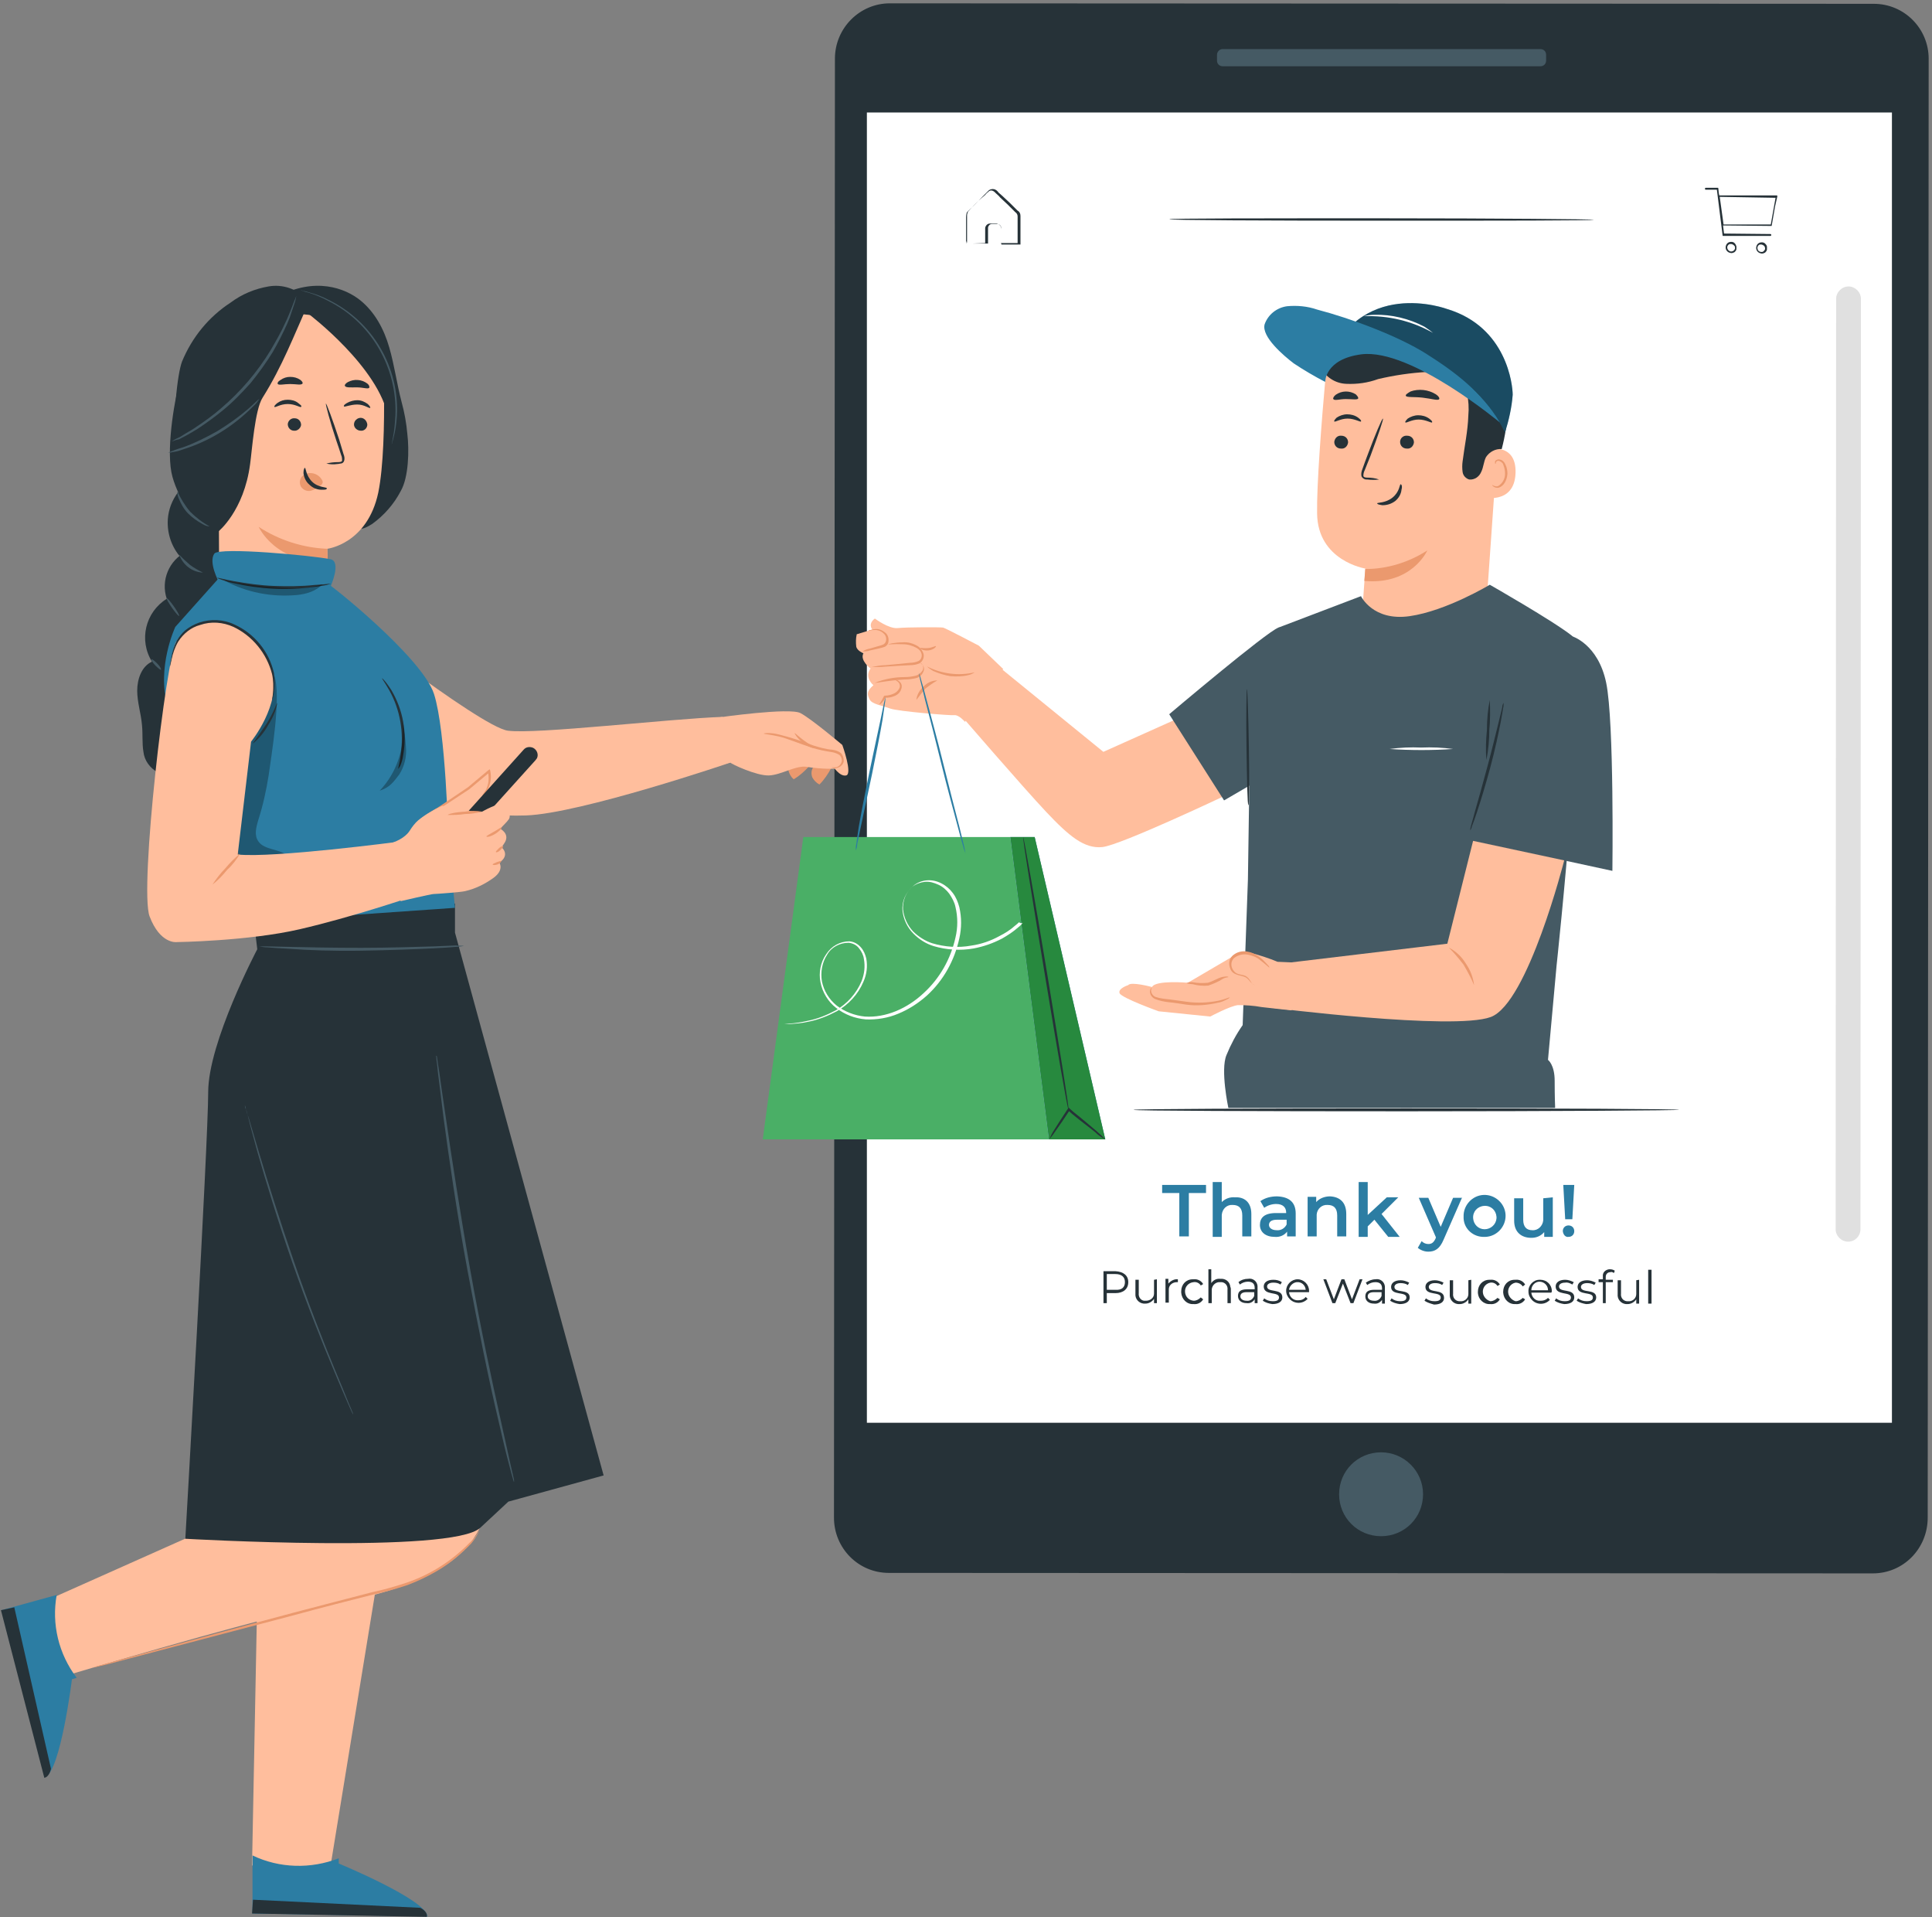
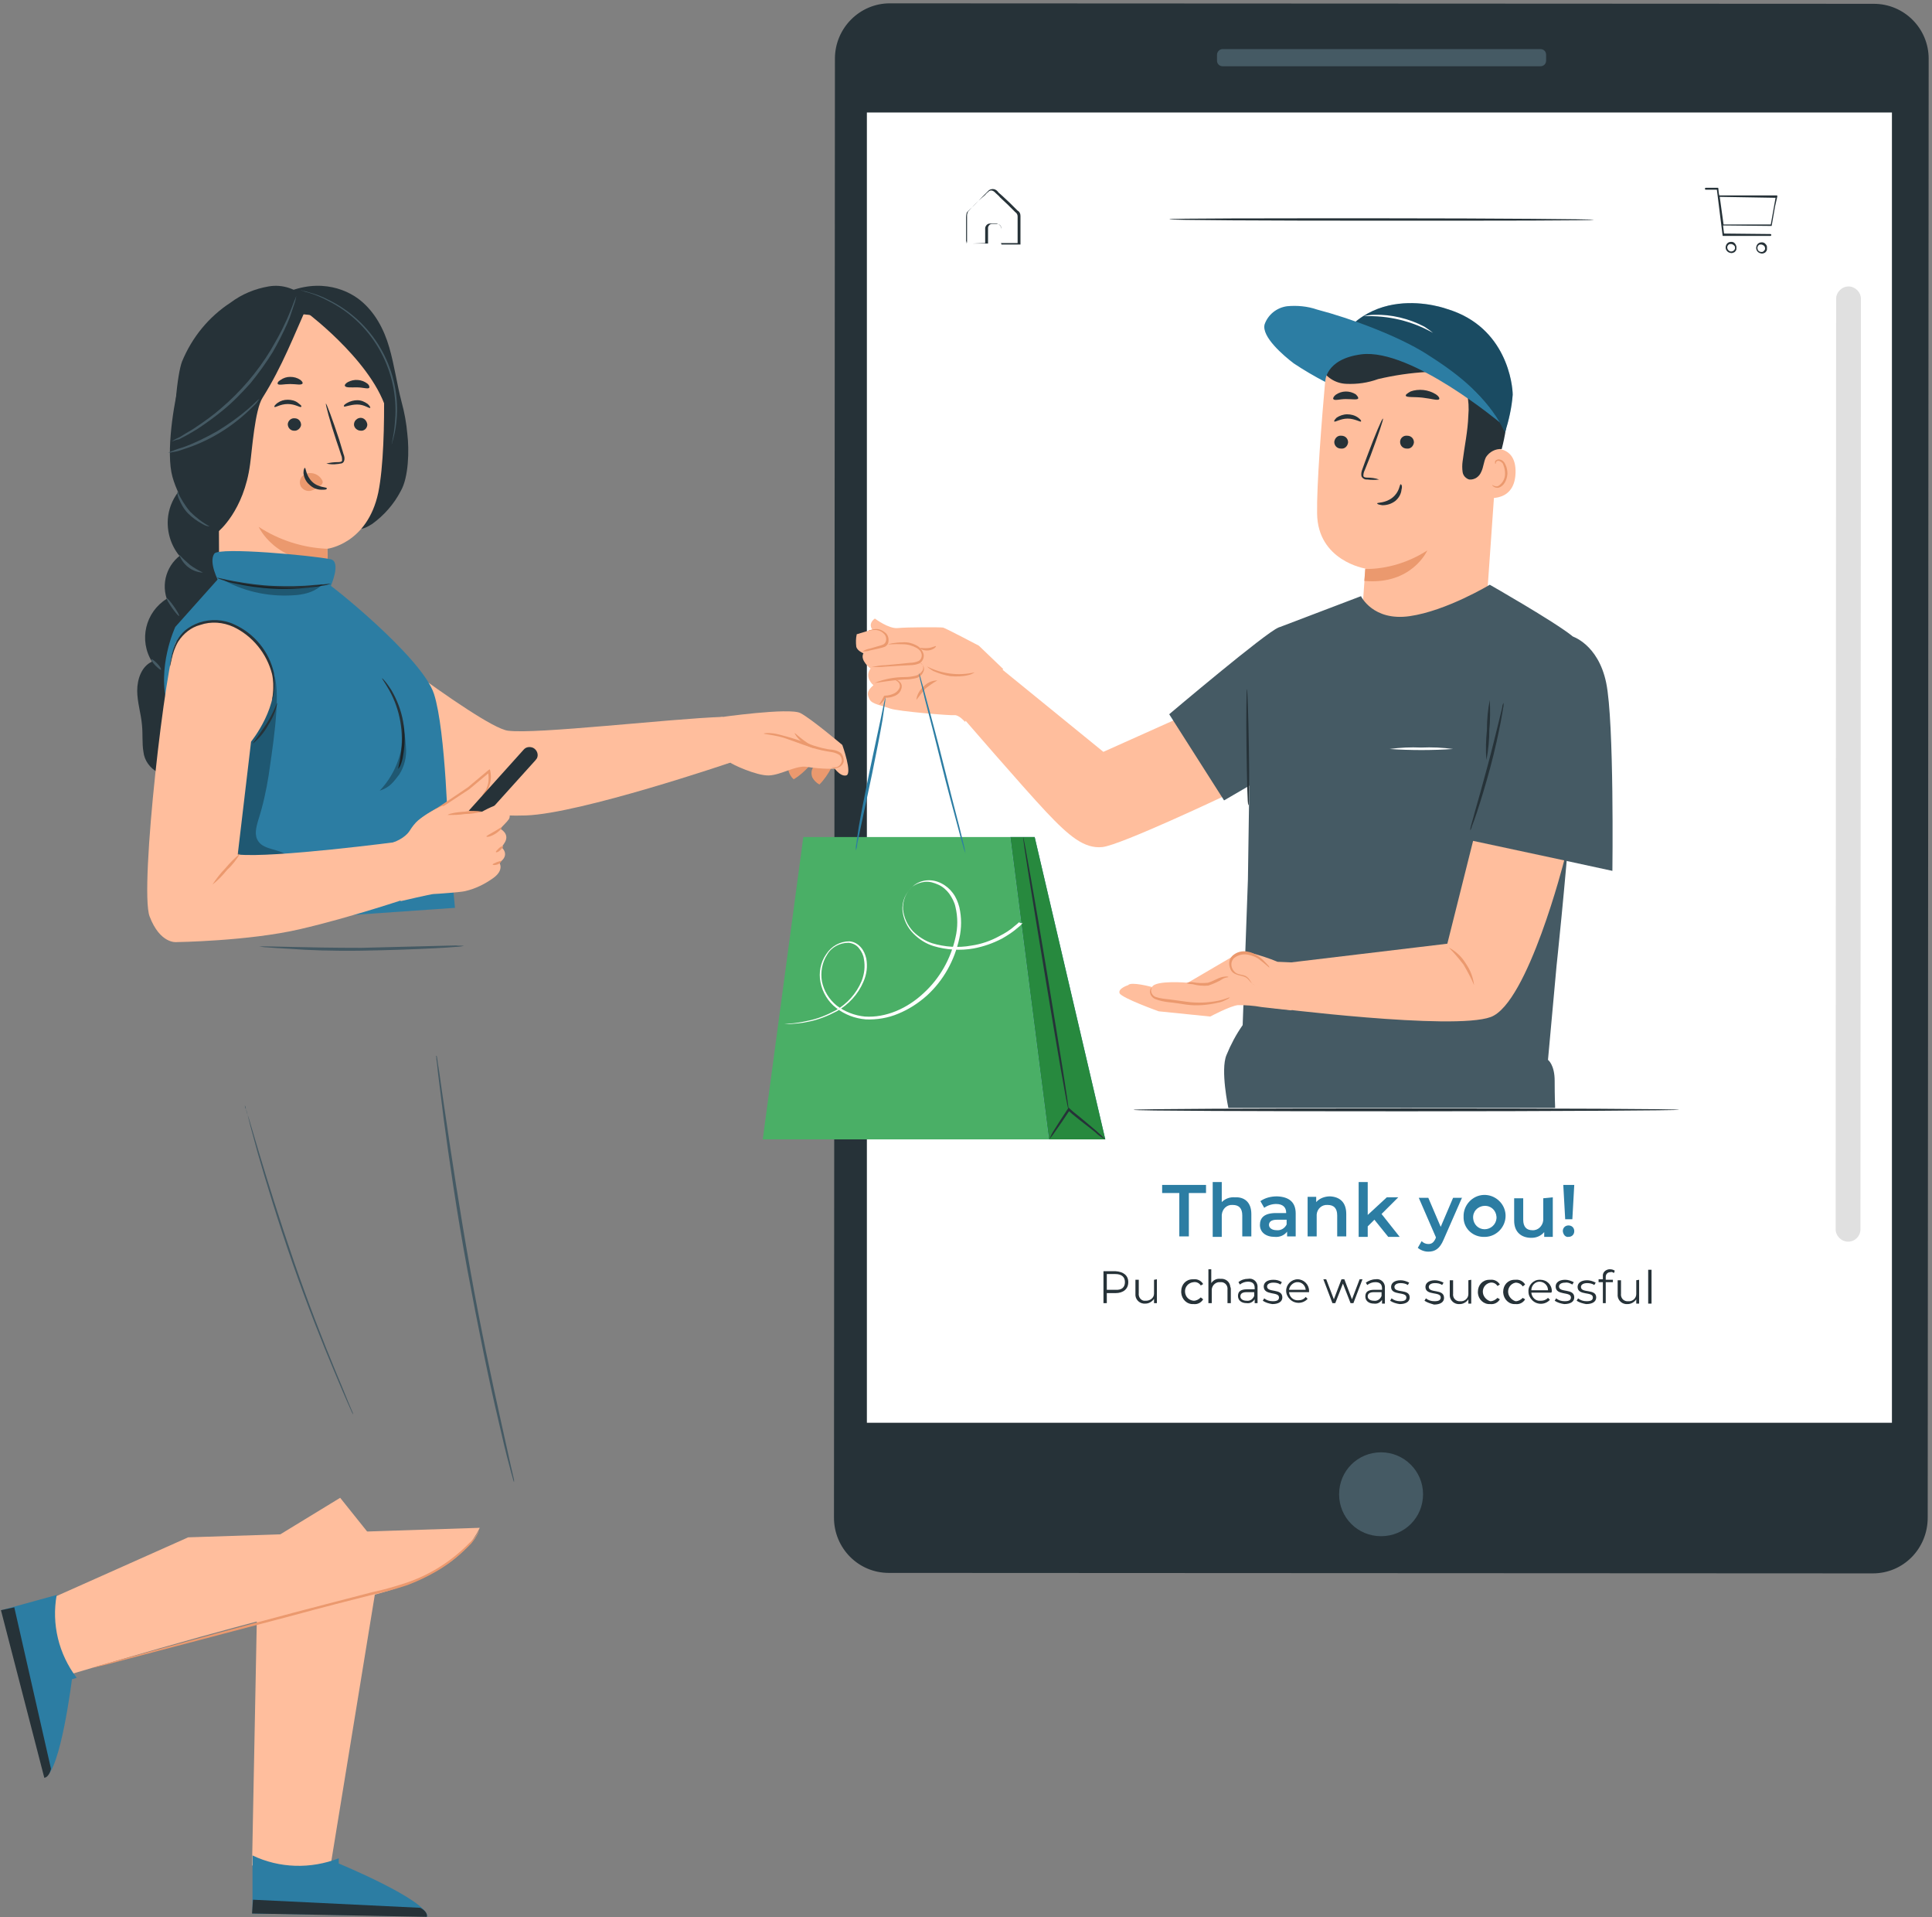
<svg xmlns="http://www.w3.org/2000/svg" width="512px" height="508px" viewBox="0 0 512 508" version="1.1">
  <rect x="0" y="0" width="512" height="508" fill="#808080" stroke="none" />
  <title>com</title>
  <g id="Page-1" stroke="none" stroke-width="1" fill="none" fill-rule="evenodd">
    <g id="Artboard" transform="translate(0, -3)" fill-rule="nonzero">
      <g id="com" transform="translate(0, 3)">
        <g id="freepik--Device--inject-2" transform="translate(221, 0)">
          <path d="M275.326,416.863 L14.548,416.737 C6.458,416.737 0.011,410.17 0.011,402.088 L0.264,15.533 C0.264,7.451 6.837,0.884 14.801,0.884 C14.801,0.884 14.801,0.884 14.801,0.884 L275.578,1.01 C283.668,1.01 290.115,7.577 290.115,15.533 L289.862,402.088 C289.862,410.297 283.416,416.863 275.326,416.863 Z" id="Path" fill="#263238" />
          <rect id="Rectangle" fill="#FFFFFF" x="8.733" y="29.803" width="271.648" height="347.155" />
          <path d="M156.124,395.9 C156.124,402.088 151.194,407.013 145,407.013 C138.806,407.013 133.876,402.088 133.876,395.9 C133.876,389.712 138.806,384.787 145,384.787 C151.068,384.787 156.124,389.712 156.124,395.9 C156.124,395.9 156.124,395.9 156.124,395.9 Z" id="Path" fill="#455A64" />
          <path d="M103.033,13.007 L187.22,13.007 C188.105,13.007 188.737,13.639 188.737,14.523 L188.737,16.038 C188.737,16.922 188.105,17.553 187.22,17.553 L103.033,17.553 C102.148,17.553 101.516,16.922 101.516,16.038 L101.516,14.523 C101.516,13.765 102.148,13.007 103.033,13.007 Z" id="Path" fill="#455A64" />
          <path d="M268.752,328.97 L268.752,328.97 C266.983,328.97 265.466,327.454 265.466,325.686 C265.466,325.686 265.466,325.686 265.466,325.686 L265.592,79.18 C265.592,77.412 267.109,75.897 268.879,75.897 C268.879,75.897 268.879,75.897 268.879,75.897 L268.879,75.897 C270.648,75.897 272.165,77.412 272.165,79.18 L272.039,325.686 C272.039,327.454 270.648,328.97 268.752,328.97 L268.752,328.97 Z" id="Path" fill="#E0E0E0" />
          <path d="M201.377,58.217 C201.377,58.469 176.223,58.469 145.126,58.469 C114.03,58.469 88.875,58.343 88.875,58.091 C88.875,57.838 114.03,57.838 145.126,57.838 C176.223,57.838 201.377,58.091 201.377,58.217 Z" id="Path" fill="#263238" />
          <path d="M35.152,64.531 L35.532,64.531 L36.543,64.531 L40.209,64.405 L40.082,64.531 C40.082,63.647 40.082,62.763 40.082,61.879 C40.082,61.374 40.082,60.869 40.082,60.364 C40.209,59.732 40.714,59.227 41.346,59.227 C41.978,59.227 42.484,59.227 43.116,59.227 C43.874,59.353 44.38,59.985 44.38,60.743 C44.38,62.005 44.38,63.268 44.38,64.657 L44.254,64.405 L48.931,64.405 L48.678,64.657 C48.678,62.763 48.678,60.869 48.678,58.848 C48.678,58.343 48.678,57.838 48.678,57.333 C48.678,56.828 48.425,56.449 48.046,56.196 L46.023,54.176 L44.001,52.282 C43.748,51.903 43.369,51.65 42.99,51.271 C42.61,50.892 42.358,50.64 41.978,50.514 C41.599,50.387 41.22,50.514 40.967,50.766 C40.714,51.019 40.335,51.271 40.082,51.65 L38.313,53.166 C37.301,54.302 36.164,55.312 35.279,56.196 C35.026,56.702 35.026,57.333 35.026,57.964 C35.026,58.596 35.026,59.101 35.026,59.606 C35.026,60.616 35.026,61.5 35.026,62.258 C35.026,63.016 35.026,63.521 35.026,63.9 C35.152,64.026 35.152,64.279 35.152,64.531 C35.279,64.279 35.279,64.152 35.279,63.9 C35.279,63.395 35.279,62.889 35.279,62.258 L35.279,59.606 C35.279,59.101 35.279,58.469 35.279,57.964 L35.279,57.08 C35.279,56.702 35.405,56.449 35.532,56.07 C36.416,55.06 37.428,54.05 38.565,52.913 L40.209,51.271 C40.461,51.019 40.841,50.64 41.094,50.387 C41.473,50.135 41.978,50.008 42.484,50.135 C42.99,50.261 43.369,50.64 43.622,51.019 L44.633,51.903 L46.655,53.797 L48.678,55.818 C49.184,56.07 49.436,56.575 49.436,57.207 C49.436,57.712 49.436,58.217 49.436,58.722 C49.436,60.743 49.436,62.637 49.436,64.531 L49.436,64.784 L49.184,64.784 L44.506,64.784 L44.38,64.784 L44.38,64.405 C44.38,63.016 44.38,61.753 44.38,60.49 C44.38,59.985 44.001,59.48 43.495,59.353 C42.99,59.353 42.358,59.353 41.852,59.353 C41.346,59.353 40.967,59.732 40.841,60.237 C40.841,60.743 40.841,61.248 40.841,61.753 L40.841,64.531 L40.714,64.531 L36.922,64.531 L35.658,64.531 L35.152,64.531 Z" id="Path" fill="#263238" />
          <path d="M250.044,51.903 C250.044,51.903 249.918,51.903 249.918,51.776 L238.794,51.776 L234.623,51.776 L234.496,51.145 L234.37,49.882 C234.37,49.756 234.243,49.756 234.243,49.756 L231.21,49.756 C230.957,49.756 230.83,49.756 230.83,50.008 C230.83,50.261 230.957,50.261 231.21,50.261 L233.99,50.261 L235.507,62.384 C235.507,62.511 235.634,62.511 235.634,62.511 C235.634,62.511 235.634,62.511 235.634,62.511 L244.609,62.511 L248.022,62.511 C248.274,62.511 248.401,62.511 248.401,62.258 C248.401,62.005 248.274,62.005 248.022,62.005 L235.887,61.879 L235.634,59.732 L248.401,59.859 L248.401,59.859 C248.527,59.859 248.527,59.859 248.527,59.732 L249.412,54.681 L250.044,51.903 C250.171,52.029 250.044,51.903 250.044,51.903 Z M234.749,52.155 L249.539,52.408 L248.274,59.48 L239.173,59.48 L235.76,59.48 L234.749,52.155 Z" id="Shape" fill="#263238" />
          <path d="M239.173,65.289 C239.047,64.91 238.92,64.657 238.668,64.405 C238.288,64.026 237.783,64.026 237.277,64.152 C236.519,64.405 236.139,65.289 236.392,66.047 C236.519,66.425 236.898,66.804 237.277,66.931 C237.403,66.931 237.656,67.057 237.783,67.057 C238.162,67.057 238.415,66.931 238.668,66.804 C238.92,66.552 239.173,66.299 239.173,65.92 C239.173,65.794 239.173,65.668 239.173,65.541 C239.173,65.541 239.173,65.415 239.173,65.289 Z M237.403,66.552 C236.898,66.299 236.645,65.794 236.771,65.289 C236.898,65.036 237.024,64.784 237.403,64.657 C237.53,64.657 237.656,64.657 237.783,64.657 C238.035,64.657 238.162,64.784 238.415,64.91 C238.541,65.036 238.794,65.289 238.794,65.415 C238.794,65.541 238.794,65.541 238.794,65.668 L238.794,65.668 C238.794,65.794 238.794,65.794 238.794,65.92 C238.668,66.173 238.541,66.299 238.415,66.425 C238.035,66.678 237.656,66.678 237.403,66.552 L237.403,66.552 Z" id="Shape" fill="#263238" />
          <path d="M247.263,65.415 C247.263,65.036 247.01,64.784 246.758,64.531 C246.378,64.152 245.873,64.152 245.367,64.279 C244.609,64.531 244.229,65.415 244.482,66.173 C244.609,66.552 244.988,66.931 245.367,67.057 C245.494,67.057 245.746,67.183 245.873,67.183 C246.252,67.183 246.505,67.057 246.758,66.931 C247.01,66.678 247.263,66.425 247.263,66.047 C247.263,65.92 247.263,65.794 247.263,65.668 C247.263,65.668 247.263,65.541 247.263,65.415 Z M245.367,66.678 C244.988,66.552 244.735,66.173 244.735,65.668 C244.735,65.289 244.988,64.91 245.367,64.784 C245.494,64.784 245.62,64.784 245.746,64.784 C245.999,64.784 246.126,64.91 246.378,65.036 C246.631,65.163 246.758,65.541 246.758,65.794 L246.758,65.794 C246.758,65.92 246.758,65.92 246.758,66.047 C246.631,66.299 246.505,66.425 246.378,66.552 C246.126,66.804 245.873,66.804 245.367,66.678 L245.367,66.678 Z" id="Shape" fill="#263238" />
          <path d="M78.004,339.704 C78.004,341.472 76.74,342.608 74.591,342.608 L72.316,342.608 L72.316,345.26 L71.431,345.26 L71.431,336.799 L74.591,336.799 C76.74,336.926 78.004,337.936 78.004,339.704 Z M77.119,339.704 C77.119,338.315 76.235,337.557 74.591,337.557 L72.316,337.557 L72.316,341.724 L74.591,341.724 C76.235,341.851 77.119,341.093 77.119,339.704 L77.119,339.704 Z" id="Shape" fill="#263238" />
          <path d="M85.589,338.946 L85.589,345.26 L84.83,345.26 L84.83,344.124 C84.325,344.882 83.44,345.387 82.555,345.387 C81.165,345.513 80.027,344.503 79.9,343.24 C79.9,343.114 79.9,342.861 79.9,342.735 L79.9,339.073 L80.785,339.073 L80.785,342.608 C80.659,343.619 81.291,344.503 82.176,344.629 C82.302,344.629 82.429,344.629 82.681,344.629 C83.819,344.629 84.83,343.871 84.83,342.735 C84.83,342.608 84.83,342.482 84.83,342.356 L84.83,339.073 L85.589,338.946 Z" id="Path" fill="#263238" />
-           <path d="M91.151,338.946 L91.151,339.704 L90.898,339.704 C89.76,339.704 88.749,340.462 88.749,341.598 C88.749,341.724 88.749,341.851 88.749,341.977 L88.749,345.134 L87.864,345.134 L87.864,338.82 L88.623,338.82 L88.623,340.083 C89.255,339.325 90.266,338.82 91.151,338.946 Z" id="Path" fill="#263238" />
          <path d="M92.035,342.103 C92.035,340.335 93.3,338.946 95.069,338.946 C95.196,338.946 95.196,338.946 95.322,338.946 C96.333,338.82 97.345,339.325 97.85,340.209 L97.218,340.588 C96.839,339.956 96.081,339.578 95.322,339.704 C93.932,339.83 92.92,340.967 93.047,342.356 C93.173,343.619 94.058,344.503 95.322,344.629 C96.081,344.629 96.713,344.25 97.218,343.745 L97.85,344.25 C97.345,345.134 96.333,345.639 95.322,345.513 C93.552,345.639 92.162,344.25 92.035,342.482 C92.035,342.356 92.035,342.23 92.035,342.103 Z" id="Path" fill="#263238" />
          <path d="M105.182,341.598 L105.182,345.26 L104.297,345.26 L104.297,341.724 C104.423,340.714 103.791,339.83 102.78,339.704 C102.654,339.704 102.527,339.704 102.401,339.704 C101.263,339.578 100.252,340.462 100.126,341.598 C100.126,341.724 100.126,341.851 100.126,341.977 L100.126,345.26 L99.241,345.26 L99.241,336.294 L99.999,336.294 L99.999,339.956 C100.505,339.199 101.39,338.694 102.401,338.82 C103.791,338.694 104.929,339.578 105.055,340.967 C105.182,341.219 105.182,341.472 105.182,341.598 Z" id="Path" fill="#263238" />
          <path d="M112.261,341.346 L112.261,345.26 L111.502,345.26 L111.502,344.25 C110.997,345.008 110.238,345.387 109.353,345.26 C107.963,345.26 107.078,344.503 107.078,343.366 C107.078,342.23 107.71,341.598 109.48,341.598 L111.502,341.598 L111.502,341.219 C111.502,340.083 110.87,339.578 109.732,339.578 C108.974,339.578 108.216,339.83 107.584,340.335 L107.204,339.704 C107.963,339.073 108.848,338.82 109.732,338.82 C110.997,338.567 112.134,339.451 112.261,340.714 C112.261,340.967 112.261,341.219 112.261,341.346 Z M111.376,343.366 L111.376,342.356 L109.353,342.356 C108.089,342.356 107.71,342.861 107.71,343.492 C107.71,344.124 108.342,344.629 109.353,344.629 C110.238,344.755 110.997,344.25 111.376,343.366 Z" id="Shape" fill="#263238" />
          <path d="M113.651,344.629 L114.03,343.998 C114.662,344.503 115.421,344.755 116.306,344.755 C117.57,344.755 117.949,344.376 117.949,343.745 C117.949,342.103 113.904,343.366 113.904,340.84 C113.904,339.83 114.789,339.073 116.432,339.073 C117.19,339.073 117.949,339.199 118.707,339.704 L118.328,340.335 C117.823,339.956 117.19,339.83 116.432,339.83 C115.294,339.83 114.789,340.335 114.789,340.84 C114.789,342.608 118.834,341.219 118.834,343.745 C118.834,344.882 117.823,345.513 116.179,345.513 C115.294,345.387 114.41,345.134 113.651,344.629 Z" id="Path" fill="#263238" />
          <path d="M125.913,342.356 L120.603,342.356 C120.73,343.619 121.741,344.629 123.132,344.503 C123.132,344.503 123.132,344.503 123.132,344.503 C123.89,344.503 124.522,344.25 125.028,343.619 L125.533,344.124 C124.269,345.513 122.12,345.513 120.856,344.25 C120.224,343.619 119.845,342.861 119.845,341.977 C119.845,340.335 121.235,338.946 122.879,338.946 C124.522,338.946 125.913,340.335 125.913,341.977 C125.913,341.977 125.913,341.977 125.913,341.977 C125.913,342.23 125.913,342.356 125.913,342.356 Z M120.603,341.724 L125.028,341.724 C124.901,340.462 123.89,339.578 122.626,339.704 C121.615,339.83 120.73,340.714 120.603,341.724 Z" id="Shape" fill="#263238" />
          <polygon id="Path" fill="#263238" points="140.07 338.946 137.668 345.26 136.91 345.26 134.887 340.083 132.865 345.26 132.106 345.26 129.705 338.946 130.463 338.946 132.486 344.25 134.508 338.946 135.267 338.946 137.289 344.25 139.312 338.946" />
          <path d="M146.011,341.472 L146.011,345.387 L145.253,345.387 L145.253,344.376 C144.747,345.134 143.989,345.513 143.104,345.387 C141.713,345.387 140.829,344.629 140.829,343.492 C140.829,342.356 141.461,341.724 143.23,341.724 L145.253,341.724 L145.253,341.346 C145.253,340.209 144.621,339.704 143.483,339.704 C142.725,339.704 141.966,339.956 141.334,340.462 L140.955,339.83 C141.713,339.325 142.598,338.946 143.483,338.946 C144.747,338.694 145.885,339.578 146.011,340.84 C146.011,340.967 146.011,341.219 146.011,341.472 Z M145.126,343.366 L145.126,342.356 L143.104,342.356 C141.84,342.356 141.461,342.861 141.461,343.492 C141.461,344.124 142.093,344.629 143.104,344.629 C143.989,344.755 144.747,344.25 145.126,343.366 L145.126,343.366 Z" id="Shape" fill="#263238" />
          <path d="M147.402,344.629 L147.781,343.998 C148.413,344.503 149.171,344.755 150.056,344.755 C151.32,344.755 151.7,344.376 151.7,343.745 C151.7,342.103 147.655,343.366 147.655,340.967 C147.655,339.956 148.539,339.199 150.183,339.199 C150.941,339.199 151.7,339.451 152.458,339.83 L152.079,340.462 C151.573,340.083 150.815,339.956 150.183,339.956 C149.045,339.956 148.539,340.462 148.539,340.967 C148.539,342.735 152.584,341.346 152.584,343.745 C152.584,344.882 151.573,345.513 149.93,345.513 C149.045,345.387 148.16,345.134 147.402,344.629 Z" id="Path" fill="#263238" />
          <path d="M156.503,344.629 L156.882,343.998 C157.514,344.503 158.273,344.755 159.158,344.755 C160.422,344.755 160.801,344.376 160.801,343.745 C160.801,342.103 156.756,343.366 156.756,340.967 C156.756,339.956 157.641,339.199 159.284,339.199 C160.042,339.199 160.801,339.451 161.559,339.83 L161.18,340.462 C160.674,340.083 160.042,339.956 159.284,339.956 C158.146,339.956 157.641,340.462 157.641,340.967 C157.641,342.735 161.686,341.346 161.686,343.871 C161.686,345.008 160.674,345.639 159.031,345.639 C158.146,345.387 157.261,345.134 156.503,344.629 Z" id="Path" fill="#263238" />
          <path d="M168.891,339.073 L168.891,345.387 L168.132,345.387 L168.132,344.25 C167.627,345.008 166.742,345.513 165.857,345.513 C164.467,345.639 163.329,344.629 163.203,343.366 C163.203,343.24 163.203,342.987 163.203,342.861 L163.203,339.199 L164.087,339.199 L164.087,342.735 C163.961,343.745 164.593,344.629 165.604,344.755 C165.731,344.755 165.857,344.755 165.984,344.755 C167.121,344.882 168.132,343.998 168.132,342.861 C168.132,342.735 168.132,342.608 168.132,342.482 L168.132,339.199 L168.891,339.073 Z" id="Path" fill="#263238" />
          <path d="M170.661,342.23 C170.661,340.462 171.925,339.073 173.694,339.073 C173.821,339.073 173.821,339.073 173.947,339.073 C174.958,338.946 175.97,339.451 176.475,340.335 L175.843,340.714 C175.464,340.083 174.706,339.704 173.947,339.83 C172.557,340.083 171.672,341.472 172.051,342.861 C172.304,343.745 173.062,344.503 173.947,344.755 C174.706,344.755 175.338,344.376 175.843,343.871 L176.475,344.25 C175.97,345.134 174.958,345.639 173.947,345.513 C172.177,345.639 170.787,344.25 170.661,342.608 C170.661,342.482 170.661,342.356 170.661,342.23 Z" id="Path" fill="#263238" />
          <path d="M177.36,342.23 C177.36,340.462 178.624,339.073 180.394,339.073 C180.52,339.073 180.52,339.073 180.647,339.073 C181.658,338.946 182.669,339.451 183.175,340.335 L182.543,340.84 C182.164,340.209 181.405,339.83 180.647,339.83 C179.256,340.083 178.371,341.472 178.751,342.861 C179.003,343.745 179.762,344.503 180.647,344.755 C181.405,344.755 182.037,344.376 182.543,343.871 L183.175,344.25 C182.669,345.134 181.658,345.639 180.647,345.513 C178.877,345.639 177.487,344.25 177.36,342.482 C177.36,342.356 177.36,342.356 177.36,342.23 Z" id="Path" fill="#263238" />
          <path d="M190.127,342.482 L184.818,342.482 C184.945,343.745 185.956,344.755 187.22,344.629 C187.22,344.629 187.22,344.629 187.346,344.629 C188.105,344.629 188.737,344.376 189.242,343.871 L189.748,344.376 C188.484,345.766 186.335,345.766 185.071,344.503 C184.439,343.871 184.06,343.114 184.06,342.23 C183.933,340.588 185.324,339.073 186.967,339.073 C187.094,339.073 187.094,339.073 187.22,339.073 C188.863,339.073 190.254,340.335 190.254,342.103 C190.254,342.23 190.254,342.23 190.254,342.356 C190.127,342.23 190.127,342.356 190.127,342.482 Z M184.818,341.851 L189.242,341.851 C189.242,340.588 188.231,339.578 186.967,339.578 C185.829,339.578 184.818,340.588 184.818,341.851 Z" id="Shape" fill="#263238" />
          <path d="M191.012,344.629 L191.391,343.998 C192.023,344.503 192.782,344.755 193.667,344.755 C194.931,344.755 195.31,344.376 195.31,343.745 C195.31,342.103 191.265,343.366 191.265,340.84 C191.265,339.83 192.15,339.073 193.793,339.073 C194.552,339.073 195.31,339.325 196.068,339.704 L195.689,340.335 C195.057,339.956 194.425,339.704 193.793,339.83 C192.655,339.83 192.15,340.335 192.15,340.84 C192.15,342.608 196.195,341.219 196.195,343.745 C196.195,344.882 195.184,345.513 193.54,345.513 C192.655,345.387 191.771,345.134 191.012,344.629 Z" id="Path" fill="#263238" />
          <path d="M196.827,344.629 L197.206,343.998 C197.838,344.503 198.597,344.755 199.481,344.755 C200.745,344.755 201.125,344.376 201.125,343.745 C201.125,342.103 197.08,343.366 197.08,340.967 C197.08,339.956 197.965,339.199 199.608,339.199 C200.366,339.199 201.125,339.451 201.883,339.83 L201.504,340.462 C200.998,340.083 200.24,339.956 199.608,339.956 C198.47,339.956 197.965,340.462 197.965,340.967 C197.965,342.735 202.01,341.346 202.01,343.745 C202.01,344.882 200.998,345.513 199.355,345.513 C198.597,345.387 197.585,345.134 196.827,344.629 Z" id="Path" fill="#263238" />
          <path d="M204.538,338.315 L204.538,339.073 L206.434,339.073 L206.434,339.704 L204.538,339.704 L204.538,345.26 L203.779,345.26 L203.779,339.704 L202.642,339.704 L202.642,338.946 L203.779,338.946 L203.779,338.189 C203.653,337.178 204.411,336.421 205.423,336.294 C205.549,336.294 205.675,336.294 205.675,336.294 C206.181,336.294 206.56,336.421 206.939,336.673 L206.687,337.305 C206.434,337.052 206.055,336.926 205.802,337.052 C205.043,337.052 204.538,337.557 204.538,338.315 Z" id="Path" fill="#263238" />
          <path d="M213.386,339.073 L213.386,345.387 L212.628,345.387 L212.628,344.25 C212.122,345.008 211.237,345.513 210.352,345.513 C208.962,345.639 207.824,344.629 207.698,343.366 C207.698,343.24 207.698,342.987 207.698,342.861 L207.698,339.199 L208.583,339.199 L208.583,342.735 C208.456,343.745 209.088,344.629 210.1,344.755 C210.226,344.755 210.352,344.755 210.479,344.755 C211.616,344.882 212.628,343.998 212.628,342.861 C212.628,342.735 212.628,342.608 212.628,342.482 L212.628,339.199 L213.386,339.073 Z" id="Path" fill="#263238" />
          <polygon id="Path" fill="#263238" points="215.788 336.421 216.673 336.421 216.673 345.387 215.788 345.387" />
          <polygon id="Path" fill="#2C7DA3" points="91.53 316.089 86.979 316.089 86.979 313.942 98.609 313.942 98.609 316.089 94.058 316.089 94.058 327.581 91.53 327.581" />
          <path d="M110.617,321.645 L110.617,327.581 L108.216,327.581 L108.216,322.024 C108.216,320.13 107.331,319.246 105.687,319.246 C104.171,319.12 102.906,320.256 102.78,321.898 C102.78,322.024 102.78,322.277 102.78,322.403 L102.78,327.707 L100.378,327.707 L100.378,313.184 L102.78,313.184 L102.78,318.488 C103.665,317.604 104.929,317.099 106.319,317.225 C108.721,317.099 110.617,318.488 110.617,321.645 Z" id="Path" fill="#2C7DA3" />
          <path d="M122.373,321.519 L122.373,327.581 L120.098,327.581 L120.098,326.318 C119.339,327.328 118.075,327.833 116.811,327.707 C114.41,327.707 112.893,326.444 112.893,324.55 C112.893,322.656 114.03,321.393 117.19,321.393 L119.845,321.393 L119.845,321.266 C119.845,319.877 118.96,318.993 117.19,318.993 C116.053,318.993 114.915,319.372 114.03,320.004 L113.019,318.236 C114.283,317.352 115.8,316.973 117.443,316.973 C120.603,317.099 122.373,318.488 122.373,321.519 Z M119.971,324.424 L119.971,323.161 L117.443,323.161 C115.8,323.161 115.294,323.792 115.294,324.55 C115.294,325.308 116.053,325.939 117.317,325.939 C118.455,326.065 119.466,325.434 119.971,324.424 L119.971,324.424 Z" id="Shape" fill="#2C7DA3" />
          <path d="M135.772,321.645 L135.772,327.581 L133.371,327.581 L133.371,322.024 C133.371,320.13 132.486,319.246 130.842,319.246 C129.326,319.12 128.061,320.256 127.935,321.772 C127.935,321.898 127.935,322.15 127.935,322.277 L127.935,327.581 L125.533,327.581 L125.533,317.099 L127.809,317.099 L127.809,318.488 C128.694,317.478 130.084,316.973 131.474,316.973 C134.003,317.099 135.772,318.488 135.772,321.645 Z" id="Path" fill="#2C7DA3" />
          <polygon id="Path" fill="#2C7DA3" points="143.23 323.161 141.461 324.929 141.461 327.707 139.059 327.707 139.059 313.184 141.461 313.184 141.461 321.898 146.517 317.225 149.551 317.225 145.126 321.645 149.93 327.707 146.896 327.707" />
          <path d="M166.489,317.225 L161.559,328.465 C160.548,330.864 159.284,331.622 157.514,331.622 C156.503,331.622 155.492,331.243 154.733,330.611 L155.745,328.844 C156.25,329.349 156.882,329.601 157.514,329.601 C158.399,329.601 158.905,329.222 159.41,328.212 L159.537,327.833 L154.986,317.352 L157.514,317.352 L160.801,325.055 L164.087,317.352 L166.489,317.352 L166.489,317.225 Z" id="Path" fill="#2C7DA3" />
          <path d="M166.868,322.403 C166.742,319.372 169.144,316.72 172.177,316.594 C175.211,316.468 177.866,318.867 177.992,321.898 C178.119,324.929 175.717,327.581 172.683,327.707 C172.557,327.707 172.557,327.707 172.43,327.707 C169.523,327.833 166.995,325.686 166.868,322.782 C166.868,322.656 166.868,322.529 166.868,322.403 Z M175.59,322.403 C175.464,320.635 174.074,319.372 172.304,319.498 C170.534,319.625 169.27,321.014 169.397,322.782 C169.523,324.424 170.787,325.686 172.43,325.686 C174.074,325.686 175.464,324.424 175.59,322.782 C175.59,322.656 175.59,322.529 175.59,322.403 Z" id="Shape" fill="#2C7DA3" />
          <path d="M190.506,317.225 L190.506,327.707 L188.231,327.707 L188.231,326.444 C187.346,327.454 186.209,327.96 184.818,327.96 C182.164,327.96 180.268,326.444 180.268,323.413 L180.268,317.478 L182.669,317.478 L182.669,323.161 C182.669,325.055 183.554,325.939 185.071,325.939 C186.588,326.065 187.852,324.802 187.978,323.287 C187.978,323.161 187.978,322.908 187.978,322.782 L187.978,317.478 L190.506,317.225 Z" id="Path" fill="#2C7DA3" />
          <path d="M193.161,326.192 C193.161,325.308 193.793,324.676 194.678,324.676 C194.678,324.676 194.678,324.676 194.678,324.676 C195.563,324.676 196.195,325.308 196.195,326.192 C196.195,327.076 195.563,327.707 194.678,327.707 C194.678,327.707 194.678,327.707 194.678,327.707 C193.919,327.833 193.287,327.202 193.161,326.192 C193.161,326.318 193.161,326.318 193.161,326.192 Z M193.287,313.942 L196.195,313.942 L195.689,323.034 L193.793,323.034 L193.287,313.942 Z" id="Shape" fill="#2C7DA3" />
        </g>
        <g id="freepik--character-2--inject-2" transform="translate(202, 80)">
          <path d="M195.464,29.768 L191.798,81.989 C191.166,90.566 184.086,97.125 175.489,97.125 L175.489,97.125 C166.513,97.125 159.18,89.809 159.18,80.853 C159.18,80.475 159.18,80.097 159.18,79.718 C159.56,74.799 159.812,70.636 159.812,70.636 C159.812,70.636 147.17,68.618 147.044,56.005 C146.917,48.689 148.181,32.165 149.319,19.425 C150.078,10.848 157.284,4.289 165.881,4.289 L173.593,4.289 C186.488,5.045 196.349,16.145 195.591,29.011 C195.464,29.39 195.464,29.516 195.464,29.768 Z" id="Path" fill="#FFBE9D" />
          <path d="M159.812,70.763 C165.628,70.763 171.317,68.997 176.248,65.843 C176.248,65.843 172.202,75.051 159.56,73.916 L159.812,70.763 Z" id="Path" fill="#EB996E" />
          <path d="M151.595,31.66 C151.848,31.913 153.238,30.903 155.135,30.903 C157.031,30.903 158.548,31.913 158.675,31.66 C158.801,31.408 158.548,31.156 157.916,30.651 C157.031,30.02 156.02,29.768 155.008,29.768 C153.997,29.768 152.985,30.147 152.227,30.651 C151.721,31.156 151.468,31.534 151.595,31.66 Z" id="Path" fill="#263238" />
          <path d="M169.041,37.084 C169.041,38.093 169.8,38.85 170.811,38.85 C171.823,38.976 172.581,38.219 172.708,37.21 C172.708,37.21 172.708,37.21 172.708,37.21 C172.708,36.201 171.949,35.444 170.938,35.444 C169.926,35.318 169.041,36.075 169.041,37.084 C169.041,36.958 169.041,36.958 169.041,37.084 Z" id="Path" fill="#263238" />
          <path d="M151.595,37.084 C151.595,38.093 152.353,38.85 153.365,38.85 C154.376,38.976 155.135,38.219 155.261,37.21 C155.261,37.21 155.261,37.21 155.261,37.21 C155.261,36.201 154.503,35.444 153.491,35.444 C152.48,35.318 151.721,36.075 151.595,37.084 C151.595,36.958 151.595,36.958 151.595,37.084 Z" id="Path" fill="#263238" />
-           <path d="M170.432,31.913 C170.685,32.165 172.076,31.156 173.972,31.156 C175.868,31.156 177.385,32.165 177.512,31.913 C177.638,31.66 177.385,31.408 176.753,30.903 C175.868,30.273 174.857,30.02 173.846,30.02 C172.834,30.02 171.823,30.399 171.064,30.903 C170.559,31.408 170.306,31.786 170.432,31.913 Z" id="Path" fill="#263238" />
          <path d="M163.479,47.049 C162.467,46.67 161.33,46.544 160.318,46.544 C159.812,46.544 159.307,46.418 159.307,46.04 C159.307,45.535 159.433,45.031 159.686,44.526 L161.203,40.742 C163.226,35.318 164.743,30.903 164.49,30.903 C164.237,30.903 162.467,35.066 160.445,40.49 C159.939,41.877 159.433,43.139 159.054,44.274 C158.801,44.905 158.675,45.535 158.801,46.166 C158.927,46.544 159.307,46.797 159.56,46.923 C159.812,47.049 160.065,47.049 160.445,47.049 C161.33,47.175 162.467,47.175 163.479,47.049 Z" id="Path" fill="#263238" />
          <path d="M169.168,48.31 C168.915,48.31 168.915,50.328 167.019,51.842 C165.122,53.356 162.973,53.103 162.973,53.356 C162.973,53.608 163.479,53.734 164.364,53.86 C165.628,53.86 166.766,53.482 167.777,52.725 C168.662,51.968 169.294,50.959 169.421,49.698 C169.674,48.815 169.421,48.31 169.168,48.31 Z" id="Path" fill="#263238" />
          <path d="M170.559,24.849 C170.685,25.353 172.708,25.101 174.983,25.353 C177.259,25.606 179.155,26.236 179.408,25.732 C179.535,25.48 179.282,24.975 178.523,24.47 C177.512,23.84 176.374,23.461 175.236,23.335 C174.098,23.209 172.834,23.335 171.823,23.714 C170.938,24.218 170.432,24.597 170.559,24.849 Z" id="Path" fill="#263238" />
          <path d="M151.342,25.732 C151.721,26.236 152.985,25.732 154.629,25.732 C156.273,25.732 157.663,25.984 157.916,25.606 C158.042,25.353 157.79,24.975 157.284,24.47 C155.64,23.461 153.618,23.461 151.974,24.597 C151.342,25.101 151.216,25.606 151.342,25.732 Z" id="Path" fill="#263238" />
          <path d="M191.166,39.228 C191.419,39.102 199.889,36.706 199.636,45.283 C199.383,53.86 190.787,51.842 190.787,51.59 C190.787,51.337 191.166,39.228 191.166,39.228 Z" id="Path" fill="#FFBE9D" />
          <path d="M193.441,48.436 C193.441,48.436 193.568,48.562 193.821,48.689 C194.2,48.815 194.579,48.941 194.959,48.815 C196.096,48.184 196.855,46.923 196.855,45.535 C196.855,44.778 196.728,44.022 196.476,43.391 C196.349,42.76 195.97,42.382 195.338,42.13 C194.959,42.003 194.579,42.13 194.453,42.508 C194.326,42.76 194.453,42.886 194.326,42.886 C194.2,42.886 194.2,42.76 194.2,42.382 C194.2,42.13 194.326,42.003 194.579,41.877 C194.832,41.751 195.085,41.625 195.464,41.751 C196.223,41.877 196.728,42.508 196.981,43.139 C197.361,43.895 197.487,44.778 197.487,45.535 C197.361,47.301 196.476,48.815 195.211,49.193 C194.706,49.319 194.2,49.193 193.821,48.941 C193.441,48.689 193.441,48.436 193.441,48.436 Z" id="Path" fill="#EB996E" />
          <path d="M195.97,38.976 C194.326,38.85 192.683,39.733 191.798,41.12 C191.166,42.382 191.166,43.769 190.534,45.031 C190.028,46.292 188.764,47.175 187.373,47.049 C186.488,46.797 185.73,46.04 185.603,45.031 C185.477,44.148 185.477,43.139 185.603,42.256 C186.109,38.219 186.994,34.183 187.12,30.147 C187.499,26.11 186.615,21.948 184.592,18.416 C182.442,15.01 178.523,12.361 174.478,12.74 C171.823,12.992 169.294,14.38 166.639,14.758 C163.352,15.136 160.192,14.127 157.79,11.857 C157.537,11.605 156.146,10.722 156.146,10.722 C156.146,9.713 156.525,8.83 157.031,8.073 C162.341,3.153 171.949,1.766 178.903,3.532 C186.109,5.298 192.177,10.091 195.464,16.776 C198.625,23.209 197.74,32.291 195.97,38.976" id="Path" fill="#263238" />
          <path d="M147.928,17.281 C149.319,19.93 151.848,21.569 154.755,21.695 C157.663,21.822 160.445,21.443 163.226,20.434 C167.524,19.425 171.823,18.794 176.248,18.542 C176.627,18.542 177.133,18.542 177.385,18.164 C177.638,17.785 177.259,17.155 176.753,16.776 C172.961,13.875 163.858,11.983 159.054,11.857 C154.123,11.478 149.446,13.749 146.664,17.659" id="Path" fill="#263238" />
          <path d="M149.066,17.659 C151.721,15.262 155.008,13.749 158.548,13.37 C169.547,12.488 187.499,15.767 196.855,34.561 C197.866,31.282 198.625,28.002 198.878,24.597 C198.878,22.074 197.361,6.685 181.558,1.892 C181.558,1.892 157.79,-7.064 149.066,17.659 Z" id="Path" fill="#2C7DA3" />
          <g id="Group" opacity="0.4" transform="translate(148.181, 0)" fill="#000000">
            <path d="M0.885,17.659 C3.666,14.758 7.459,12.992 11.505,12.866 C21.239,12.361 39.824,16.902 48.674,34.561 C49.685,31.282 50.444,28.002 50.696,24.597 C50.696,22.074 49.179,6.685 33.376,1.892 C33.376,1.892 9.608,-7.064 0.885,17.659 Z" id="Path" />
          </g>
          <path d="M195.464,31.913 C190.787,23.966 183.58,18.542 175.995,13.749 C168.409,8.956 155.767,4.289 147.044,2.018 C144.515,1.135 141.734,0.883 139.079,1.135 C136.297,1.514 134.022,3.406 133.137,5.928 C132.252,9.208 138.194,14.253 140.849,16.272 C143.504,18.038 146.285,19.677 149.193,21.191 C149.193,21.191 149.066,15.136 158.801,13.875 C172.076,12.235 195.844,32.291 195.464,31.913 Z" id="Path" fill="#2C7DA3" />
          <path d="M177.765,8.199 C172.202,5.045 165.881,3.532 159.433,3.784 C160.318,3.532 161.33,3.406 162.215,3.406 C166.766,3.28 171.444,4.415 175.489,6.559 C176.248,7.064 177.006,7.568 177.765,8.199 Z" id="Path" fill="#FFFFFF" />
          <path d="M243,214.053 C243,214.18 210.635,214.432 170.685,214.432 C130.735,214.432 98.37,214.306 98.37,214.053 C98.37,213.801 130.735,213.675 170.685,213.675 C210.635,213.675 243,213.801 243,214.053 Z" id="Path" fill="#263238" />
          <path d="M108.99,110.874 L90.405,119.199 L61.58,95.737 L52.731,109.612 C52.731,109.612 69.166,128.659 75.234,135.092 C81.303,141.525 85.348,144.931 90.152,144.426 C94.956,143.922 122.391,130.93 122.391,130.93 C122.391,130.93 115.943,111.631 108.99,110.874 Z" id="Path" fill="#FFBE9D" />
          <path d="M29.848,83.881 C29.848,83.881 33.514,86.656 35.916,86.403 C38.318,86.151 47.294,86.151 47.926,86.277 C48.559,86.403 57.408,91.07 57.408,91.07 L63.856,97.251 L53.742,111.252 C53.742,111.252 52.098,109.36 50.961,109.486 C49.823,109.612 35.916,108.477 33.893,107.72 C31.87,106.964 29.089,106.585 28.457,105.324 C27.825,104.062 27.572,103.18 29.468,101.54 C29.468,101.54 26.94,99.522 28.71,97.125 C28.71,97.125 25.802,94.981 26.813,93.089 C26.813,93.089 25.17,92.458 24.917,91.323 C24.791,90.188 24.791,89.178 25.044,88.043 L29.216,86.782 C29.089,86.782 27.951,85.268 29.848,83.881 Z" id="Path" fill="#FFBE9D" />
          <path d="M28.204,87.034 C28.204,87.034 28.331,86.908 28.71,86.908 C29.216,86.782 29.721,86.656 30.227,86.656 C31.112,86.656 31.87,87.034 32.503,87.539 C33.388,88.169 33.64,89.305 33.388,90.314 C33.261,90.818 32.755,91.323 32.25,91.449 C31.87,91.575 31.365,91.701 30.859,91.827 L28.583,92.332 C27.951,92.584 27.193,92.584 26.561,92.584 C27.193,92.206 27.825,91.953 28.583,91.827 L30.733,91.197 C31.618,90.944 32.503,90.818 32.755,89.935 C33.008,89.178 32.755,88.295 32.123,87.791 C31.618,87.286 30.985,87.034 30.227,86.908 C29.721,86.908 29.216,86.908 28.71,87.034 C28.331,87.16 28.204,87.16 28.204,87.034 Z" id="Path" fill="#EB996E" />
          <path d="M33.388,90.692 C33.388,90.692 33.767,90.566 34.399,90.44 C35.284,90.314 36.169,90.188 37.18,90.188 C38.571,90.061 39.962,90.44 41.226,91.197 C41.984,91.701 42.49,92.458 42.743,93.215 C42.996,94.224 42.49,95.233 41.732,95.737 C40.847,96.116 39.962,96.242 39.077,96.242 L36.675,96.368 L32.629,96.62 C31.365,96.747 30.101,96.747 28.963,96.747 C30.227,96.494 31.365,96.242 32.629,96.242 L36.675,95.864 L39.077,95.611 C39.835,95.611 40.72,95.485 41.479,95.107 C42.111,94.728 42.364,93.972 42.237,93.341 C42.111,92.584 41.605,92.08 40.973,91.701 C39.835,91.07 38.571,90.692 37.307,90.692 C34.778,90.566 33.388,90.818 33.388,90.692 Z" id="Path" fill="#EB996E" />
          <path d="M41.984,95.737 C41.984,95.737 42.237,95.737 42.49,96.116 C42.869,96.62 42.996,97.251 42.743,97.882 C42.364,98.765 41.732,99.395 40.847,99.648 C39.835,99.9 38.824,100.026 37.686,100.026 C33.388,100.278 29.848,101.035 29.848,100.909 C32.376,99.9 35.031,99.395 37.686,99.395 C38.697,99.395 39.709,99.269 40.72,99.017 C41.479,98.765 42.111,98.26 42.49,97.63 C42.743,97.125 42.743,96.62 42.49,96.116 C42.111,95.864 41.858,95.737 41.984,95.737 Z" id="Path" fill="#EB996E" />
          <path d="M56.27,98.134 C55.765,98.513 55.133,98.765 54.501,98.891 C52.983,99.269 51.34,99.269 49.823,99.143 C48.306,98.891 46.662,98.386 45.272,97.756 C44.26,97.125 43.628,96.62 43.754,96.62 C47.547,98.513 51.972,99.143 56.27,98.134 L56.27,98.134 Z" id="Path" fill="#EB996E" />
          <path d="M41.858,91.701 C41.984,91.575 42.869,91.827 44.007,91.701 C45.145,91.575 45.904,91.07 46.03,91.197 C46.156,91.323 45.398,92.206 44.007,92.332 C42.617,92.458 41.732,91.827 41.858,91.701 Z" id="Path" fill="#EB996E" />
          <path d="M40.847,105.45 C40.973,104.062 41.732,102.801 42.743,101.918 C43.628,100.909 45.019,100.278 46.409,100.278 C45.272,100.909 44.26,101.666 43.249,102.423 C42.364,103.432 41.605,104.441 40.847,105.45 Z" id="Path" fill="#EB996E" />
          <polygon id="Path" fill="#4AAF66" points="10.884 141.777 65.752 141.777 75.993 221.874 0.138 221.874" />
          <polygon id="Path" fill="#2C7DA3" points="65.752 141.777 72.2 141.777 90.911 221.874 75.993 221.874" />
          <polygon id="Path" fill="#27893E" points="65.752 141.777 72.2 141.777 90.911 221.874 75.993 221.874" />
          <path d="M35.158,100.152 C35.158,100.152 35.284,100.026 35.663,100.152 C36.042,100.278 36.422,100.531 36.675,100.909 C37.054,101.414 37.054,102.17 36.801,102.675 C36.548,103.432 36.042,103.936 35.284,104.315 C34.399,104.693 33.514,104.945 32.503,104.819 L32.755,104.693 C31.997,106.081 31.238,106.711 31.112,106.585 C30.985,106.459 31.618,105.828 32.25,104.441 L32.376,104.315 L32.503,104.315 C33.388,104.315 34.273,104.062 35.031,103.684 C35.537,103.432 36.042,102.927 36.295,102.423 C36.548,102.044 36.548,101.54 36.295,101.035 C35.79,100.278 35.031,100.152 35.158,100.152 Z" id="Path" fill="#EB996E" />
          <path d="M24.791,145.309 C24.791,144.805 24.791,144.174 24.917,143.669 C25.044,142.66 25.296,141.147 25.549,139.255 C26.181,135.597 27.193,130.425 28.331,124.875 C29.468,119.325 30.606,114.28 31.365,110.622 C31.744,108.856 31.997,107.468 32.25,106.333 C32.376,105.828 32.503,105.198 32.629,104.693 C32.629,105.198 32.629,105.828 32.503,106.333 C32.376,107.342 32.123,108.856 31.87,110.748 C31.238,114.406 30.227,119.577 29.089,125.127 C27.951,130.677 26.813,135.723 26.055,139.381 C25.676,141.147 25.423,142.534 25.17,143.669 C25.17,144.174 25.044,144.805 24.791,145.309 Z" id="Path" fill="#2C7DA3" />
          <path d="M53.868,146.066 C53.616,145.435 53.363,144.805 53.236,144.174 C52.857,142.912 52.351,141.147 51.846,139.128 C50.708,134.84 49.064,128.911 47.421,122.226 C45.777,115.541 44.26,109.612 43.122,105.324 C42.617,103.306 42.237,101.54 41.858,100.152 C41.732,99.522 41.605,98.891 41.479,98.26 C41.732,98.891 41.984,99.522 42.111,100.152 C42.49,101.414 42.996,103.18 43.502,105.198 C44.639,109.486 46.283,115.415 47.926,122.1 C49.57,128.785 51.087,134.588 52.225,139.002 L53.489,144.174 C53.616,144.805 53.742,145.435 53.868,146.066 Z" id="Path" fill="#2C7DA3" />
          <path d="M90.911,221.874 C89.899,221.369 89.015,220.739 88.256,219.982 C86.739,218.72 84.463,217.081 82.188,215.189 L81.05,214.18 L81.555,214.053 C80.038,216.324 78.774,218.216 77.763,219.603 C77.257,220.36 76.751,221.117 76.119,221.748 C76.498,220.865 76.878,220.108 77.383,219.351 C78.268,217.964 79.533,215.945 81.05,213.675 L81.176,213.423 L81.429,213.675 L82.567,214.684 C84.969,216.576 86.992,218.342 88.509,219.603 C89.394,220.36 90.152,221.117 90.911,221.874 Z" id="Path" fill="#263238" />
          <path d="M69.166,141.777 C69.292,141.777 72.2,157.923 75.487,177.852 C78.774,197.782 81.429,214.053 81.176,214.053 C80.923,214.053 78.142,197.908 74.855,177.978 C71.568,158.049 68.913,141.777 69.166,141.777 Z" id="Path" fill="#263238" />
          <path d="M69.039,164.482 C68.66,164.986 68.281,165.365 67.775,165.743 C66.511,166.878 65.12,167.761 63.603,168.644 C61.201,169.906 58.673,170.789 56.018,171.293 C52.478,171.924 48.811,171.672 45.398,170.662 C43.375,170.032 41.605,168.897 40.088,167.383 C38.445,165.743 37.433,163.599 37.18,161.328 C36.927,158.806 38.065,156.409 39.962,154.769 C40.973,153.886 42.237,153.382 43.502,153.256 C44.892,153.13 46.156,153.382 47.421,154.012 C48.685,154.643 49.696,155.526 50.455,156.535 C51.34,157.67 51.846,158.932 52.225,160.319 C52.857,163.094 52.857,165.869 52.225,168.644 C50.961,174.447 48.053,179.744 43.628,183.781 C41.352,185.799 38.824,187.439 36.042,188.574 C33.388,189.709 30.353,190.214 27.446,190.088 C24.538,189.835 21.883,188.826 19.607,187.06 C17.458,185.42 15.941,182.898 15.435,180.249 C14.93,177.726 15.435,174.951 16.952,172.807 C18.343,170.662 20.619,169.401 23.147,169.401 C24.411,169.527 25.423,170.158 26.181,171.041 C26.94,171.924 27.319,172.933 27.572,173.942 C27.951,176.086 27.698,178.105 26.813,180.123 C25.423,183.402 22.894,186.177 19.734,187.943 C17.332,189.205 14.803,190.214 12.148,190.718 C10.505,191.097 8.735,191.223 7.091,191.349 C6.585,191.349 6.08,191.349 5.827,191.349 L5.321,191.349 L5.827,191.349 L7.091,191.223 C8.735,191.097 10.378,190.844 12.022,190.466 C14.677,189.961 17.079,188.952 19.481,187.691 C22.515,185.925 24.917,183.276 26.308,179.997 C27.066,178.105 27.319,176.086 26.94,174.068 C26.813,173.059 26.308,172.05 25.676,171.293 C25.044,170.41 24.032,169.906 22.894,169.78 C20.619,169.78 18.343,170.915 17.205,172.933 C15.815,175.077 15.435,177.6 15.815,179.997 C16.32,182.519 17.711,184.79 19.734,186.43 C21.883,188.069 24.538,189.078 27.193,189.331 C32.755,189.709 38.445,187.186 42.743,183.15 C47.041,179.24 49.949,174.068 51.213,168.392 C51.846,165.743 51.846,162.968 51.213,160.319 C50.961,159.058 50.328,157.923 49.57,156.787 C48.811,155.778 47.8,154.895 46.662,154.391 C45.524,153.886 44.387,153.508 43.122,153.634 C41.984,153.76 40.847,154.139 39.835,154.895 C38.065,156.409 37.18,158.68 37.307,160.95 C37.56,163.094 38.445,165.113 39.962,166.752 C41.352,168.14 43.122,169.275 45.019,169.906 C48.432,170.915 51.972,171.167 55.385,170.536 C58.04,170.158 60.569,169.275 62.845,168.014 C64.362,167.257 65.752,166.374 67.017,165.239 C67.522,164.86 67.775,164.608 68.028,164.356 C68.66,164.734 68.787,164.608 69.039,164.482 Z" id="Path" fill="#FFFFFF" />
          <path d="M146.664,86.277 L136.803,86.277 C133.642,87.412 107.852,109.234 107.852,109.234 L122.391,132.065 L141.228,121.091 L146.664,86.277 Z" id="Path" fill="#455A64" />
          <path d="M136.803,86.277 L158.675,77.952 C158.675,77.952 161.835,84.638 171.57,83.25 C181.305,81.862 192.809,74.925 192.809,74.925 C192.809,74.925 209.624,84.511 214.554,88.422 C219.485,92.332 210.509,175.834 210.509,175.834 L208.233,200.809 C208.233,200.809 210.003,202.07 210.003,206.359 C210.003,210.648 210.13,213.549 210.13,213.549 L123.528,213.549 C123.528,213.549 121.379,203.458 123.023,199.548 C124.161,196.773 125.551,194.124 127.321,191.601 L128.712,153.003 L129.218,118.568 L136.803,86.277 Z" id="Path" fill="#455A64" />
          <path d="M214.554,88.548 C214.554,88.548 221.508,90.566 223.657,100.909 C225.806,111.252 225.301,150.733 225.301,150.733 L186.235,142.282 C186.235,142.282 191.545,125.758 191.545,124.623 C191.545,123.487 202.291,96.747 202.67,96.242 C203.05,95.737 214.554,88.548 214.554,88.548 Z" id="Path" fill="#455A64" />
          <path d="M128.459,102.549 C128.585,102.549 128.838,109.486 128.965,117.938 C129.091,126.389 129.091,133.326 128.838,133.326 C128.585,133.326 128.459,126.389 128.333,117.938 C128.206,109.486 128.333,102.549 128.459,102.549 Z" id="Path" fill="#263238" />
          <path d="M196.476,106.207 C196.476,106.711 196.476,107.09 196.349,107.594 C196.223,108.477 195.97,109.739 195.717,111.252 C195.085,114.406 194.2,118.694 192.936,123.361 C191.672,128.028 190.407,132.191 189.396,135.218 C188.89,136.732 188.511,137.867 188.132,138.75 C188.005,139.255 187.879,139.633 187.626,140.011 C187.626,139.507 187.752,139.128 187.879,138.624 C188.132,137.615 188.511,136.48 188.89,134.966 C189.775,131.939 190.913,127.776 192.177,123.109 C193.441,118.442 194.453,114.153 195.211,111.126 L196.096,107.468 C196.096,107.09 196.223,106.585 196.476,106.207 Z" id="Path" fill="#263238" />
          <path d="M192.809,105.45 C192.936,108.099 192.936,110.748 192.683,113.397 C192.683,116.045 192.43,118.694 191.924,121.343 C191.672,118.694 191.798,116.045 192.051,113.397 C192.051,110.622 192.304,107.973 192.809,105.45 Z" id="Path" fill="#263238" />
          <path d="M183.075,118.442 C177.512,118.82 171.949,118.82 166.26,118.442 C169.041,118.064 171.823,117.938 174.604,118.064 C177.512,117.938 180.293,118.064 183.075,118.442 Z" id="Path" fill="#FFFFFF" />
          <path d="M138.32,175.203 L181.558,170.032 L188.384,142.786 L212.532,147.958 C212.532,147.958 202.923,185.799 193.062,189.457 C183.201,193.115 134.527,186.934 134.527,186.934 L138.32,175.203 Z" id="Path" fill="#FFBE9D" />
          <path d="M136.55,174.825 C134.148,173.816 131.746,173.059 129.344,172.428 C127.321,172.176 124.919,172.555 124.413,173.564 L112.782,180.375 C112.782,180.375 104.185,179.618 103.301,181.51 C103.301,181.51 97.738,179.997 96.979,181.006 C96.979,181.006 94.198,181.889 94.704,183.15 C95.209,184.411 105.07,187.943 105.07,187.943 L118.724,189.331 C118.724,189.331 123.908,186.556 126.057,186.303 C128.08,186.303 130.229,186.43 132.252,186.808 C132.125,186.808 140.217,187.691 140.217,187.691 C140.217,187.691 141.86,185.925 142.492,181.006 C143.124,176.086 142.492,175.077 142.492,175.077 L136.55,174.825 Z" id="Path" fill="#FFBE9D" />
          <path d="M130.735,181.006 C130.735,181.006 130.355,181.006 129.85,180.627 C129.344,180.249 128.965,179.492 128.206,178.988 C127.701,178.735 127.195,178.609 126.689,178.483 C126.057,178.357 125.298,178.105 124.793,177.726 C124.161,177.222 123.908,176.465 123.781,175.708 C123.655,174.825 123.908,173.942 124.54,173.311 C125.678,172.176 127.321,171.798 128.838,172.176 C130.103,172.428 131.114,173.059 132.125,173.816 C132.758,174.32 133.263,174.951 133.895,175.582 C134.275,175.96 134.401,176.213 134.401,176.339 C134.401,176.465 133.39,175.456 131.873,174.32 C130.988,173.564 129.85,173.185 128.712,172.933 C127.321,172.681 125.931,173.059 124.919,173.942 C124.034,174.951 124.161,176.465 125.172,177.474 C125.931,178.357 127.448,178.105 128.333,178.735 C129.218,179.366 129.47,180.249 129.85,180.627 C130.229,181.006 130.735,181.006 130.735,181.006 Z" id="Path" fill="#EB996E" />
          <path d="M123.528,178.861 C123.528,178.988 122.896,178.861 122.011,179.366 C120.874,180.123 119.609,180.627 118.219,181.132 C116.828,181.258 115.437,181.132 114.047,180.753 C113.541,180.753 112.909,180.627 112.403,180.501 C112.909,180.249 113.541,180.123 114.173,180.249 C115.437,180.501 116.828,180.501 118.092,180.375 C119.483,179.997 120.747,179.114 121.885,178.861 C123.023,178.609 123.528,178.735 123.528,178.861 Z" id="Path" fill="#EB996E" />
          <path d="M123.908,184.285 C123.655,184.537 123.402,184.664 123.149,184.79 C122.391,185.168 121.632,185.547 120.747,185.673 C117.966,186.303 115.184,186.556 112.403,186.177 C110.76,185.925 109.242,185.673 107.852,185.547 C106.588,185.42 105.323,185.168 104.059,184.664 C103.553,184.411 103.174,184.033 102.921,183.528 C102.795,183.15 102.668,182.772 102.795,182.393 C102.921,181.762 103.301,181.636 103.301,181.636 C103.301,181.636 103.048,181.889 103.048,182.393 C103.048,183.15 103.553,183.907 104.312,184.159 C105.45,184.537 106.714,184.664 107.978,184.79 L112.53,185.42 C115.311,185.799 118.092,185.673 120.747,185.168 C122.644,184.79 123.781,184.159 123.908,184.285 Z" id="Path" fill="#EB996E" />
          <path d="M188.637,181.006 C187.879,179.114 186.867,177.348 185.856,175.582 C184.592,173.942 183.327,172.428 181.937,171.041 C183.833,172.05 185.35,173.438 186.488,175.33 C187.626,176.969 188.384,178.861 188.637,181.006 Z" id="Path" fill="#EB996E" />
        </g>
        <g id="freepik--character-1--inject-2" transform="translate(0, 75)">
          <polygon id="Path" fill="#FFBE9D" points="68.431 335.088 66.79 419.239 87.244 421.51 101.258 335.719 90.147 321.841" />
          <path d="M89.769,417.347 L89.769,418.734 C89.769,418.734 113,428.323 113.253,432.738 L66.916,431.981 L66.916,416.59 C73.987,419.996 82.32,420.248 89.769,417.347 Z" id="Path" fill="#2C7DA3" />
          <path d="M66.79,431.981 L67.042,428.323 L111.359,430.467 C111.359,430.467 113.379,431.351 113.126,432.865 L66.79,431.981 Z" id="Path" fill="#263238" />
          <path d="M59.972,77.716 C59.593,73.805 57.321,69.894 53.659,68.759 L49.366,71.156 C44.821,73.427 42.549,78.726 44.19,83.646 C38.508,87.178 36.741,94.622 40.276,100.299 C37.498,101.561 36.362,104.967 36.362,107.995 C36.362,111.023 37.372,114.051 37.625,117.079 C37.877,119.476 37.625,121.873 38.003,124.144 C38.256,126.541 39.771,128.56 41.917,129.695 C44.316,130.452 46.968,129.695 48.609,127.803 C50.124,125.91 51.134,123.513 51.387,120.99 C52.523,113.925 51.008,106.608 52.775,99.669 C53.912,96.01 55.427,92.351 57.194,88.945 C59.088,85.412 60.351,81.627 59.972,77.716 Z" id="Path" fill="#263238" />
          <path d="M57.952,77.212 C50.377,77.212 44.442,71.03 44.442,63.46 C44.442,60.937 45.2,58.413 46.589,56.269 C46.968,55.638 47.473,55.133 48.104,54.755 C49.493,54.25 51.008,55.385 52.144,56.395 L60.098,64.217" id="Path" fill="#263238" />
          <path d="M58.204,67.245 C52.144,64.469 47.473,57.656 45.705,51.348 C43.937,45.04 45.958,32.045 47.725,25.611 C49.872,17.789 53.028,27.882 55.679,28.639 C57.194,29.27 58.457,30.531 58.836,32.172 C59.215,33.812 59.341,35.452 59.215,37.092 C58.836,47.185 58.583,57.278 58.204,67.245" id="Path" fill="#263238" />
          <path d="M73.482,3.659 C83.456,-1.766 91.536,1.388 95.45,4.542 C99.364,7.696 101.763,12.238 103.152,17.032 C104.541,21.826 105.172,26.747 106.435,31.541 C107.192,34.316 107.697,37.092 107.95,39.994 C108.455,44.157 108.328,51.474 106.182,55.133 C104.415,58.54 101.763,61.567 98.607,63.838 C97.344,64.595 95.955,65.478 94.566,64.974 C93.556,64.595 92.799,63.838 92.294,62.955 C81.436,47.437 72.85,30.279 66.916,12.238" id="Path" fill="#263238" />
          <path d="M62.371,15.266 L79.794,8.201 L84.34,8.705 C94.566,8.705 101.637,19.934 101.763,28.26 C101.889,37.47 101.637,48.699 100.248,55.512 C97.344,69.137 86.739,70.399 86.739,70.399 C86.739,70.399 86.865,74.058 86.991,78.726 C87.244,86.674 80.931,93.36 72.85,93.487 C72.598,93.487 72.345,93.487 72.219,93.487 L72.219,93.487 C64.391,93.36 58.078,86.926 58.078,79.104 L57.826,19.934 C57.826,17.41 59.846,15.392 62.371,15.266 Z" id="Path" fill="#FFBE9D" />
          <path d="M97.344,37.47 C97.344,38.48 96.46,39.237 95.577,39.11 C94.693,39.11 93.809,38.353 93.809,37.47 C93.809,37.47 93.809,37.47 93.809,37.47 C93.809,36.461 94.693,35.704 95.577,35.704 C96.46,35.704 97.218,36.461 97.344,37.47 C97.344,37.344 97.344,37.47 97.344,37.47 Z" id="Path" fill="#263238" />
          <path d="M98.102,33.055 C97.849,33.307 96.587,32.172 94.693,32.172 C92.799,32.172 91.284,32.928 91.158,32.676 C91.031,32.424 91.284,32.172 91.915,31.793 C92.799,31.288 93.809,31.036 94.693,31.036 C95.703,31.036 96.587,31.415 97.47,32.045 C97.975,32.55 98.228,32.928 98.102,33.055 Z" id="Path" fill="#263238" />
          <path d="M86.486,47.816 C87.496,47.563 88.506,47.437 89.642,47.437 C90.147,47.437 90.653,47.311 90.653,47.059 C90.653,46.554 90.653,46.049 90.4,45.545 C90.021,44.409 89.642,43.148 89.137,41.76 C87.37,36.461 86.234,32.045 86.36,31.919 C86.486,31.793 88.127,36.083 89.895,41.508 C90.274,42.769 90.653,44.031 91.031,45.292 C91.284,45.923 91.41,46.554 91.158,47.185 C91.031,47.563 90.653,47.816 90.274,47.816 C90.021,47.816 89.769,47.942 89.39,47.942 C88.506,48.068 87.496,48.068 86.486,47.816 Z" id="Path" fill="#263238" />
          <path d="M86.739,70.399 C80.299,70.147 73.987,68.128 68.558,64.595 C68.558,64.595 72.977,74.436 86.865,73.805 L86.739,70.399 Z" id="Path" fill="#EB996E" />
          <path d="M85.223,51.979 C84.592,50.97 83.456,50.339 82.193,50.339 C81.309,50.339 80.552,50.717 79.921,51.348 C79.416,52.105 79.289,53.115 79.794,53.998 C80.426,54.881 81.436,55.259 82.446,55.007 C83.33,54.755 84.213,54.25 84.971,53.619 C85.223,53.493 85.35,53.241 85.476,52.988 C85.602,52.736 85.476,52.358 85.223,51.979 Z" id="Path" fill="#EB996E" />
          <path d="M80.804,48.951 C81.057,48.951 81.057,50.97 82.698,52.61 C84.34,54.25 86.612,53.998 86.612,54.376 C86.612,54.755 86.107,54.755 85.223,54.755 C83.961,54.755 82.825,54.25 81.941,53.367 C81.057,52.61 80.552,51.474 80.426,50.339 C80.426,49.33 80.678,48.951 80.804,48.951 Z" id="Path" fill="#263238" />
          <path d="M97.849,27.756 C97.47,28.134 96.208,27.63 94.566,27.63 C92.925,27.63 91.663,27.756 91.41,27.251 C91.284,26.999 91.536,26.62 92.168,26.242 C93.809,25.359 95.829,25.485 97.344,26.62 C97.849,26.999 97.975,27.503 97.849,27.756 Z" id="Path" fill="#263238" />
          <path d="M76.259,37.344 C76.259,38.353 77.017,39.11 77.901,39.11 C78.784,39.237 79.668,38.48 79.794,37.597 C79.794,37.597 79.794,37.597 79.794,37.597 C79.794,36.587 79.037,35.83 78.153,35.83 C77.269,35.704 76.385,36.335 76.259,37.344 C76.259,37.218 76.259,37.344 76.259,37.344 Z" id="Path" fill="#263238" />
          <path d="M72.724,32.802 C72.977,33.055 74.239,32.045 76.259,32.045 C78.279,32.045 79.542,33.055 79.794,32.802 C80.047,32.55 79.668,32.298 79.037,31.793 C78.279,31.162 77.269,30.91 76.259,30.91 C75.249,30.91 74.365,31.162 73.482,31.793 C72.85,32.298 72.598,32.676 72.724,32.802 Z" id="Path" fill="#263238" />
          <path d="M73.608,26.747 C73.987,27.125 75.249,26.747 76.891,26.747 C78.532,26.747 79.794,27.125 80.173,26.62 C80.299,26.368 80.047,25.99 79.542,25.611 C78.784,25.106 77.901,24.854 76.891,24.854 C76.007,24.854 75.123,25.106 74.239,25.737 C73.608,26.116 73.482,26.494 73.608,26.747 Z" id="Path" fill="#263238" />
          <path d="M77.774,6.813 C73.355,5.047 66.664,5.677 62.876,8.453 C59.088,11.481 56.689,15.77 55.932,20.438 C55.048,25.106 56.184,32.045 57.447,36.587 C64.517,27.377 71.966,16.78 78.784,7.444 L77.774,6.813 Z" id="Path" fill="#263238" />
          <path d="M81.057,2.649 C105.172,-0.757 102.899,35.704 102.899,35.704 L102.899,35.704 C100.501,22.331 81.815,8.201 81.815,8.201 L78.027,7.57 L81.057,2.649 Z" id="Path" fill="#263238" />
          <path d="M59.215,43.274 C59.215,42.265 58.204,39.741 57.194,39.615 C54.543,39.11 49.619,38.984 49.24,45.923 C48.735,55.259 58.204,53.872 58.331,53.619 C58.457,53.367 59.088,46.806 59.215,43.274 Z" id="Path" fill="#FFBE9D" />
          <path d="M56.942,49.834 C56.942,49.834 56.816,49.96 56.437,50.087 C56.058,50.213 55.553,50.213 55.174,50.087 C53.912,49.203 53.28,47.816 53.533,46.302 C53.533,45.545 53.785,44.662 54.164,44.031 C54.417,43.4 54.796,43.022 55.427,42.895 C55.806,42.769 56.184,43.022 56.311,43.4 C56.437,43.652 56.311,43.905 56.437,43.905 C56.563,43.905 56.689,43.778 56.563,43.4 C56.563,43.148 56.437,42.895 56.184,42.769 C55.932,42.517 55.679,42.517 55.301,42.517 C54.543,42.643 53.785,43.148 53.533,43.905 C53.154,44.662 52.902,45.545 52.775,46.428 C52.775,48.32 53.659,50.087 54.922,50.591 C55.427,50.717 55.932,50.717 56.437,50.465 C56.816,49.96 56.942,49.834 56.942,49.834 Z" id="Path" fill="#EB996E" />
          <path d="M48.23,20.817 C50.882,14.383 55.301,8.958 61.108,5.173 C64.139,2.902 67.547,1.514 71.209,0.883 C74.87,0.252 78.658,1.514 81.309,4.29 L81.941,4.92 C77.774,14.13 74.87,21.952 69.568,30.405 C67.547,33.559 66.79,44.283 66.285,47.942 C64.644,60.432 57.826,65.857 57.826,65.857 C42.927,65.983 45.831,27.251 48.23,20.817 Z" id="Path" fill="#263238" />
          <path d="M55.553,64.469 C54.922,64.469 54.291,64.217 53.659,63.838 C52.27,63.081 51.008,62.198 49.872,61.063 C48.735,59.927 47.978,58.54 47.346,57.026 C47.094,56.395 46.968,55.764 46.968,55.133 C47.851,57.026 48.988,58.918 50.377,60.558 C51.892,62.072 53.659,63.46 55.553,64.469 Z" id="Path" fill="#455A64" />
          <path d="M53.785,76.707 C50.882,76.581 48.483,74.688 47.473,71.913 C48.356,72.922 49.366,73.805 50.377,74.688 C51.387,75.445 52.523,76.076 53.785,76.707 Z" id="Path" fill="#455A64" />
          <path d="M47.473,88.188 C47.346,88.314 46.463,87.305 45.579,86.043 C44.695,84.781 44.064,83.646 44.19,83.52 C44.316,83.394 45.2,84.403 46.084,85.665 C46.968,86.926 47.599,88.062 47.473,88.188 Z" id="Path" fill="#455A64" />
          <path d="M42.675,102.444 C42.549,102.57 41.917,102.066 41.16,101.309 C40.402,100.552 40.023,99.795 40.15,99.669 C40.276,99.542 40.907,100.047 41.665,100.804 C42.422,101.561 42.801,102.318 42.675,102.444 Z" id="Path" fill="#455A64" />
          <path d="M45.453,42.012 C45.958,41.634 46.589,41.255 47.22,41.003 C47.851,40.751 48.483,40.246 49.366,39.741 C50.25,39.237 51.134,38.732 52.018,38.101 C54.291,36.587 56.563,34.947 58.583,33.181 C63.76,28.765 68.179,23.592 71.714,17.789 C73.103,15.392 74.492,12.995 75.628,10.472 C76.133,9.462 76.512,8.453 76.891,7.57 C77.269,6.687 77.522,5.93 77.774,5.299 C78.027,4.668 78.279,4.037 78.532,3.406 C78.406,4.037 78.279,4.794 78.027,5.425 C77.774,6.182 77.522,6.939 77.269,7.696 C77.017,8.579 76.638,9.588 76.133,10.724 C74.997,13.247 73.734,15.77 72.345,18.167 C70.578,21.069 68.558,23.845 66.411,26.494 C64.139,29.017 61.74,31.541 59.088,33.685 C56.942,35.452 54.669,37.092 52.397,38.606 C51.387,39.237 50.503,39.741 49.619,40.246 C48.735,40.751 48.104,41.003 47.473,41.381 C46.715,41.508 46.084,41.76 45.453,42.012 Z" id="Path" fill="#455A64" />
          <path d="M68.684,30.784 C68.684,30.784 68.431,31.162 68.053,31.667 C67.674,32.172 66.79,32.928 65.906,33.812 C60.982,38.48 55.048,42.012 48.609,44.031 C47.599,44.409 46.715,44.662 45.705,44.788 C45.326,44.914 44.947,44.914 44.569,44.914 C45.831,44.409 47.094,43.905 48.483,43.526 C51.639,42.391 54.669,40.877 57.573,39.237 C60.477,37.47 63.128,35.578 65.654,33.433 C67.547,31.793 68.558,30.658 68.684,30.784 Z" id="Path" fill="#455A64" />
          <path d="M103.783,42.769 C103.909,42.138 104.036,41.381 104.162,40.751 C104.541,38.858 104.667,36.966 104.793,35.073 C105.298,22.331 98.354,10.345 86.865,4.668 C85.223,3.785 83.456,3.028 81.688,2.523 C81.057,2.397 80.299,2.145 79.668,1.892 C79.668,1.892 79.921,1.892 80.173,2.019 C80.426,2.145 81.057,2.145 81.688,2.397 C83.582,2.902 85.35,3.533 86.991,4.416 C98.733,10.093 105.93,22.331 105.172,35.326 C105.046,37.218 104.793,39.11 104.288,41.003 C104.162,41.634 103.909,42.138 103.909,42.517 C103.909,42.391 103.783,42.643 103.783,42.769 Z" id="Path" fill="#455A64" />
          <path d="M215.647,128.055 C215.016,128.938 214.889,129.948 215.268,130.957 C215.647,131.714 216.404,132.471 217.162,132.849 C218.425,131.588 219.435,130.074 220.318,128.434" id="Path" fill="#EB996E" />
          <path d="M210.092,126.415 C209.208,127.046 208.829,128.055 208.955,129.191 C209.208,130.074 209.587,130.831 210.344,131.462 C211.859,130.578 213.248,129.317 214.511,127.929" id="Path" fill="#EB996E" />
          <path d="M85.602,84.908 C85.602,84.908 127.141,117.584 134.59,118.593 C142.039,119.602 177.139,115.439 191.532,114.934 L193.552,127.046 C193.552,127.046 153.907,140.545 139.388,141.05 C124.868,141.555 116.661,137.644 116.661,137.644 L89.642,110.014 L85.602,84.908 Z" id="Path" fill="#FFBE9D" />
          <path d="M190.648,115.06 C190.648,115.06 209.208,112.411 212.112,113.925 C215.016,115.439 223.222,122.378 223.222,122.378 C223.222,122.378 226,130.074 224.232,130.452 C222.465,130.831 220.697,127.929 220.697,127.929 L218.298,123.64 L207.945,121.116 L190.774,122.63 L190.648,115.06 Z" id="Path" fill="#FFBE9D" />
          <path d="M193.552,127.046 C193.804,127.424 200.496,130.578 203.779,130.452 C207.061,130.326 210.975,127.677 213.879,128.181 C216.783,128.686 222.844,129.065 223.475,128.055 C224.359,127.172 224.359,125.784 223.475,124.901 C222.465,124.018 217.667,123.009 214.132,122.126 C212.238,121.747 210.47,120.864 208.955,119.728 L188.502,121.999 L187.365,128.308 L193.552,127.046 Z" id="Path" fill="#FFBE9D" />
          <path d="M202.39,119.35 C202.769,119.224 203.147,119.224 203.526,119.224 C204.536,119.224 205.42,119.35 206.43,119.602 C209.46,120.359 212.617,121.369 215.521,122.504 C217.162,123.009 218.803,123.513 220.571,123.64 C221.455,123.766 222.212,124.018 222.844,124.523 C223.349,125.027 223.601,125.784 223.601,126.541 C223.601,127.172 223.222,127.677 222.717,128.055 C222.339,128.308 221.96,128.434 221.455,128.56 C220.697,128.56 220.318,128.308 220.445,128.308 C220.823,128.308 221.076,128.308 221.455,128.308 C222.339,128.181 222.97,127.424 223.096,126.541 C223.096,125.91 222.844,125.406 222.465,125.027 C221.834,124.649 221.202,124.397 220.445,124.27 C218.677,124.018 216.909,123.64 215.268,123.135 C211.733,121.999 208.577,120.612 206.304,120.107 C204.031,119.602 202.39,119.476 202.39,119.35 Z" id="Path" fill="#EB996E" />
          <path d="M215.773,123.261 C214.637,123.009 213.627,122.504 212.743,121.747 C211.228,120.612 210.47,119.224 210.597,119.224 C210.723,119.224 211.733,120.233 213.122,121.242 C214.511,122.252 215.899,123.009 215.773,123.261 Z" id="Path" fill="#EB996E" />
          <path d="M49.872,332.313 L12.247,349.092 L16.792,369.152 C16.792,369.152 64.139,355.022 79.542,351.868 C94.945,348.714 120.07,344.803 127.141,329.79 L49.872,332.313 Z" id="Path" fill="#FFBE9D" />
          <path d="M20.327,369.531 L19.065,369.909 C19.065,369.909 16.035,394.511 11.868,395.899 L0.379,351.616 L15.025,347.578 C13.636,355.274 15.53,363.223 20.327,369.531 Z" id="Path" fill="#2C7DA3" />
          <path d="M0.253,351.616 L3.788,350.859 L13.509,393.628 C13.509,393.628 13.131,395.773 11.742,396.025 L0.253,351.616 Z" id="Path" fill="#263238" />
          <path d="M127.015,330.294 C126.888,330.673 126.762,331.051 126.636,331.303 C126.131,332.313 125.499,333.196 124.868,333.953 C122.091,336.855 119.06,339.378 115.525,341.397 C113.126,342.784 110.727,343.92 108.076,344.929 C105.046,345.938 102.016,346.822 98.985,347.452 C92.546,349.092 85.476,350.859 78.153,352.877 L40.276,362.844 L28.787,365.872 L25.63,366.629 C25.251,366.755 24.873,366.755 24.494,366.881 C24.873,366.755 25.251,366.629 25.504,366.503 L28.66,365.62 L40.15,362.466 C49.872,359.816 63.128,356.158 77.901,352.247 C85.223,350.354 92.294,348.462 98.733,346.822 C101.763,346.191 104.793,345.308 107.823,344.298 C114.136,342.153 119.818,338.495 124.489,333.701 C125.626,332.817 126.383,331.682 127.015,330.294 Z" id="Path" fill="#EB996E" />
-           <path d="M67.295,169.058 L68.179,176.502 C68.179,176.502 55.174,201.103 55.174,214.351 C55.174,227.598 49.114,332.691 49.114,332.691 C49.114,332.691 119.818,336.728 127.267,329.79 L134.716,322.851 L159.968,315.912 L120.575,172.086 L120.575,164.39 L67.295,169.058 Z" id="Path" fill="#263238" />
          <path d="M115.651,204.636 C115.651,204.762 115.778,204.888 115.778,204.888 L115.904,205.772 C116.03,206.528 116.156,207.664 116.409,209.052 C116.788,211.953 117.419,216.117 118.177,221.29 C119.692,231.635 121.838,245.765 124.616,261.409 C127.393,277.053 130.423,291.058 132.696,301.277 C133.832,306.323 134.716,310.36 135.347,313.262 L136.105,316.542 C136.231,316.921 136.231,317.173 136.231,317.426 C136.231,317.552 136.231,317.678 136.231,317.678 C136.231,317.552 136.105,317.552 136.105,317.426 L135.853,316.542 C135.6,315.785 135.347,314.65 134.969,313.262 C134.211,310.487 133.201,306.323 132.065,301.277 C129.666,291.184 126.762,277.053 123.858,261.409 C120.954,245.765 118.934,231.509 117.545,221.163 C116.914,215.991 116.409,211.827 116.03,208.926 C115.904,207.538 115.778,206.402 115.651,205.645 C115.651,205.267 115.651,205.015 115.525,204.762 C115.651,204.888 115.651,204.762 115.651,204.636 Z" id="Path" fill="#455A64" />
          <path d="M64.896,217.883 C65.022,218.135 65.149,218.388 65.149,218.766 C65.275,219.397 65.527,220.154 65.906,221.163 C66.537,223.308 67.421,226.336 68.558,230.121 C70.83,237.691 73.987,247.91 77.901,259.265 C81.815,270.619 85.728,280.586 88.759,287.903 C90.274,291.436 91.41,294.338 92.294,296.483 L93.304,298.88 C93.43,299.132 93.556,299.384 93.556,299.763 C93.43,299.51 93.304,299.258 93.178,299.006 L92.168,296.735 C91.284,294.716 90.021,291.815 88.506,288.156 C85.476,280.965 81.436,270.872 77.522,259.643 C73.608,248.415 70.451,237.943 68.305,230.499 C67.295,226.715 66.411,223.687 65.906,221.542 C65.654,220.533 65.527,219.776 65.275,219.145 C64.896,218.388 64.896,218.135 64.896,217.883 Z" id="Path" fill="#455A64" />
-           <path d="M122.974,175.619 C122.217,175.745 121.585,175.871 120.828,175.871 C119.439,175.997 117.545,176.123 115.02,176.249 C110.096,176.502 103.278,176.754 95.829,176.88 C88.38,177.006 81.562,176.754 76.638,176.376 C74.239,176.249 72.219,176.123 70.83,175.997 C70.073,175.997 69.441,175.871 68.684,175.745 C69.441,175.745 70.073,175.745 70.83,175.745 L76.638,175.871 C81.562,175.997 88.254,176.123 95.829,176.123 C103.404,176.123 110.096,175.871 115.02,175.745 L120.828,175.492 C121.585,175.619 122.217,175.492 122.974,175.619 Z" id="Path" fill="#455A64" />
+           <path d="M122.974,175.619 C122.217,175.745 121.585,175.871 120.828,175.871 C119.439,175.997 117.545,176.123 115.02,176.249 C110.096,176.502 103.278,176.754 95.829,176.88 C88.38,177.006 81.562,176.754 76.638,176.376 C74.239,176.249 72.219,176.123 70.83,175.997 C70.073,175.997 69.441,175.871 68.684,175.745 C69.441,175.745 70.073,175.745 70.83,175.745 L76.638,175.871 C81.562,175.997 88.254,176.123 95.829,176.123 L120.828,175.492 C121.585,175.619 122.217,175.492 122.974,175.619 Z" id="Path" fill="#455A64" />
          <path d="M86.739,79.609 C86.36,78.852 111.864,99.038 115.02,108.878 C118.177,118.719 118.808,147.232 118.808,147.232 L120.575,165.526 L69.82,169.058 L68.431,165.526 L64.644,155.306 L59.467,139.915 C59.467,139.915 46.968,120.485 44.442,112.159 C41.412,101.813 46.463,91.09 46.463,91.09 L57.952,78.221 L86.739,79.609 Z" id="Path" fill="#2C7DA3" />
          <path d="M57.952,79.104 C57.952,79.104 55.174,73.931 56.816,71.66 C58.204,69.894 82.698,72.165 87.622,73.174 C90.526,73.805 87.622,80.366 87.622,80.366 L57.952,79.104 Z" id="Path" fill="#2C7DA3" />
          <g id="Group" opacity="0.3" transform="translate(59.341, 103.453)" fill="#000000">
            <path d="M13.257,0.252 C15.403,5.803 12.373,22.835 11.868,26.873 C11.237,30.91 10.353,34.947 9.091,38.858 C8.585,40.624 7.954,42.769 9.091,44.409 C10.732,46.933 15.025,46.302 17.171,48.573 C13.257,50.339 8.838,50.844 4.672,49.96 C3.914,49.834 3.283,49.582 2.651,48.951 C2.273,48.447 2.146,47.942 2.02,47.311 C0.631,41.381 0.505,35.199 1.389,29.144 C2.525,23.088 8.207,8.831 13.004,5.047" id="Path" />
          </g>
          <path d="M73.482,111.276 C73.103,113.42 72.219,115.313 71.083,117.079 C70.073,118.972 68.684,120.612 67.042,121.999 C66.916,121.873 68.684,119.728 70.578,116.827 C72.472,113.925 73.355,111.149 73.482,111.276 Z" id="Path" fill="#263238" />
          <path d="M87.749,79.609 C87.37,79.735 86.991,79.861 86.612,79.987 C85.855,80.113 84.718,80.366 83.33,80.492 C76.133,81.501 68.936,81.123 61.866,79.483 C60.477,79.23 59.467,78.852 58.709,78.599 C58.331,78.473 57.952,78.347 57.573,78.095 C57.573,77.969 59.215,78.473 61.992,78.978 C65.527,79.609 69.063,80.113 72.598,80.24 C76.133,80.366 79.794,80.366 83.33,79.987 C85.981,79.861 87.622,79.609 87.749,79.609 Z" id="Path" fill="#263238" />
          <path d="M105.551,128.686 C105.425,128.686 105.93,127.298 106.182,125.027 C107.066,119.098 106.056,113.042 103.152,107.869 C102.016,105.851 101.132,104.715 101.258,104.715 C101.384,104.715 101.511,104.967 102.016,105.472 C102.647,106.229 103.152,106.986 103.657,107.743 C106.813,113.042 107.95,119.224 106.813,125.28 C106.687,126.163 106.435,127.046 106.056,127.929 C105.93,128.055 105.803,128.434 105.551,128.686 Z" id="Path" fill="#263238" />
          <g id="Group" opacity="0.3" transform="translate(59.341, 78.221)" fill="#000000">
            <path d="M12.626,2.271 C8.333,2.019 4.166,1.388 0,0.505 C5.934,3.785 12.752,5.047 19.444,4.416 C21.842,4.163 24.494,3.406 26.135,1.514 C22.347,3.028 16.666,2.649 12.626,2.271 Z" id="Path" />
          </g>
          <g id="Group" opacity="0.3" transform="translate(99.743, 116.07)" fill="#000000">
            <path d="M0.884,18.42 C5.429,13.626 7.702,6.939 6.818,0.252 C7.449,2.397 7.702,4.668 7.828,6.813 C8.08,9.336 7.449,11.985 6.06,14.13 C4.419,16.275 3.535,17.537 0.884,18.42" id="Path" />
          </g>
          <path d="M65.275,92.603 C59.972,88.062 52.018,88.692 47.473,93.991 C47.346,94.117 47.346,94.117 47.22,94.244 C47.094,94.496 46.841,94.748 46.715,95.001 C44.064,98.912 36.867,160.479 39.645,167.797 C42.422,175.114 46.715,174.609 46.715,174.609 C46.715,174.609 65.78,174.357 79.416,171.203 C93.051,168.049 108.328,162.876 108.328,162.876 L105.803,147.989 C105.803,147.989 72.219,152.405 63.002,151.395 L63.002,151.395 L66.537,121.495 C66.537,121.495 74.492,111.78 72.219,102.823 C71.335,98.533 68.179,95.127 65.275,92.603 Z" id="Path" fill="#FFBE9D" />
          <path d="M116.535,138.905 L124.111,133.859 L129.54,129.317 C129.918,130.957 129.54,132.723 128.53,134.111 C126.888,136.634 123.984,140.419 123.984,140.419 L116.535,138.905 Z" id="Path" fill="#FFBE9D" />
          <path d="M127.772,135.877 C127.646,135.877 128.151,135.247 128.782,134.237 C129.54,132.723 129.666,131.083 129.287,129.443 L129.792,129.569 L124.363,134.111 L124.363,134.111 L123.984,134.363 L119.187,137.517 C117.924,138.401 116.535,139.158 115.273,139.915 C114.01,140.672 112.747,141.302 111.485,141.933 C112.621,141.05 113.758,140.293 115.02,139.536 C116.156,138.905 117.419,138.022 118.934,137.013 L123.606,133.859 L123.984,133.606 L123.984,133.606 L129.413,129.065 L129.792,128.812 L129.918,129.191 C130.297,130.957 130.045,132.723 129.161,134.363 C128.908,134.742 128.656,135.12 128.277,135.499 C127.898,135.751 127.772,135.877 127.772,135.877 Z" id="Path" fill="#EB996E" />
          <path d="M113.758,151.648 C114.01,151.143 133.832,129.065 138.756,123.64 C139.388,122.883 140.398,122.756 141.282,123.135 L141.282,123.135 C142.292,123.64 142.797,124.901 142.292,125.91 C142.165,126.037 142.039,126.289 141.913,126.415 L116.535,154.549 L113.758,151.648 Z" id="Path" fill="#263238" />
          <path d="M134.842,142.059 C135.6,140.924 134.464,138.779 133.327,138.148 C132.191,137.517 127.772,140.041 127.772,140.041 L126.131,140.167 C126.131,140.167 117.419,138.401 117.166,138.527 C114.894,139.536 112.747,140.798 110.854,142.312 C109.97,143.069 109.212,144.078 108.581,145.087 C107.95,146.097 106.308,147.737 102.521,148.746 L106.182,163.759 C106.182,163.759 114.263,161.867 114.894,161.867 C115.525,161.867 122.343,161.362 123.227,161.11 C126.004,160.479 128.53,159.217 130.802,157.577 C133.706,155.433 132.317,153.54 132.317,153.54 C135.347,151.522 132.949,149.503 132.949,149.503 L133.832,148.115 C135.095,145.844 132.57,144.583 132.57,144.583 C133.327,143.699 134.211,142.942 134.842,142.059 Z" id="Path" fill="#FFBE9D" />
          <path d="M128.908,146.601 C128.908,146.475 129.792,145.97 130.928,145.34 C132.065,144.709 132.822,144.078 132.949,144.204 C133.075,144.33 132.444,145.213 131.181,145.97 C129.918,146.727 128.908,146.853 128.908,146.601 Z" id="Path" fill="#EB996E" />
          <path d="M131.434,150.765 C131.307,150.638 131.686,150.26 132.191,149.755 C132.696,149.251 133.201,149.124 133.327,149.251 C133.454,149.377 133.075,149.755 132.57,150.26 C132.065,150.765 131.56,150.891 131.434,150.765 Z" id="Path" fill="#EB996E" />
          <path d="M130.55,154.045 C130.55,153.919 131.055,153.666 131.686,153.414 C132.317,153.162 132.822,153.035 132.822,153.162 C132.822,153.288 132.57,153.792 131.812,154.045 C131.055,154.297 130.55,154.171 130.55,154.045 Z" id="Path" fill="#EB996E" />
          <path d="M127.772,140.041 C126.257,140.419 124.742,140.672 123.227,140.672 C121.712,140.924 120.197,140.924 118.682,140.924 C118.682,140.672 120.702,140.167 123.227,140.041 C124.616,139.788 126.257,139.788 127.772,140.041 Z" id="Path" fill="#EB996E" />
          <path d="M63.634,151.143 C62.75,152.657 61.613,154.171 60.225,155.433 C59.088,156.82 57.826,158.208 56.311,159.344 C57.321,157.83 58.457,156.316 59.72,155.054 C60.856,153.666 62.245,152.278 63.634,151.143 Z" id="Path" fill="#EB996E" />
          <path d="M72.093,110.519 C72.093,110.519 72.219,109.888 72.345,108.626 C72.472,106.986 72.472,105.22 72.093,103.58 C70.704,98.155 66.916,93.487 61.866,91.09 C59.088,89.828 55.932,89.576 53.028,90.585 C50.629,91.216 48.609,92.856 47.22,95.001 C46.336,96.515 45.831,98.028 45.453,99.795 C45.326,100.426 45.2,101.056 45.074,101.561 C45.074,101.561 45.074,101.435 45.074,101.056 C45.074,100.678 45.2,100.299 45.326,99.669 C45.579,97.902 46.084,96.262 46.841,94.748 C47.473,93.739 48.23,92.73 49.114,91.973 C50.25,91.09 51.387,90.459 52.775,89.954 C55.806,88.945 59.215,89.071 62.118,90.459 C67.421,92.856 71.335,97.65 72.598,103.327 C72.85,105.094 72.85,106.734 72.598,108.5 C72.472,109.005 72.472,109.383 72.345,109.888 C72.219,110.14 72.219,110.392 72.093,110.519 Z" id="Path" fill="#263238" />
        </g>
      </g>
    </g>
  </g>
</svg>